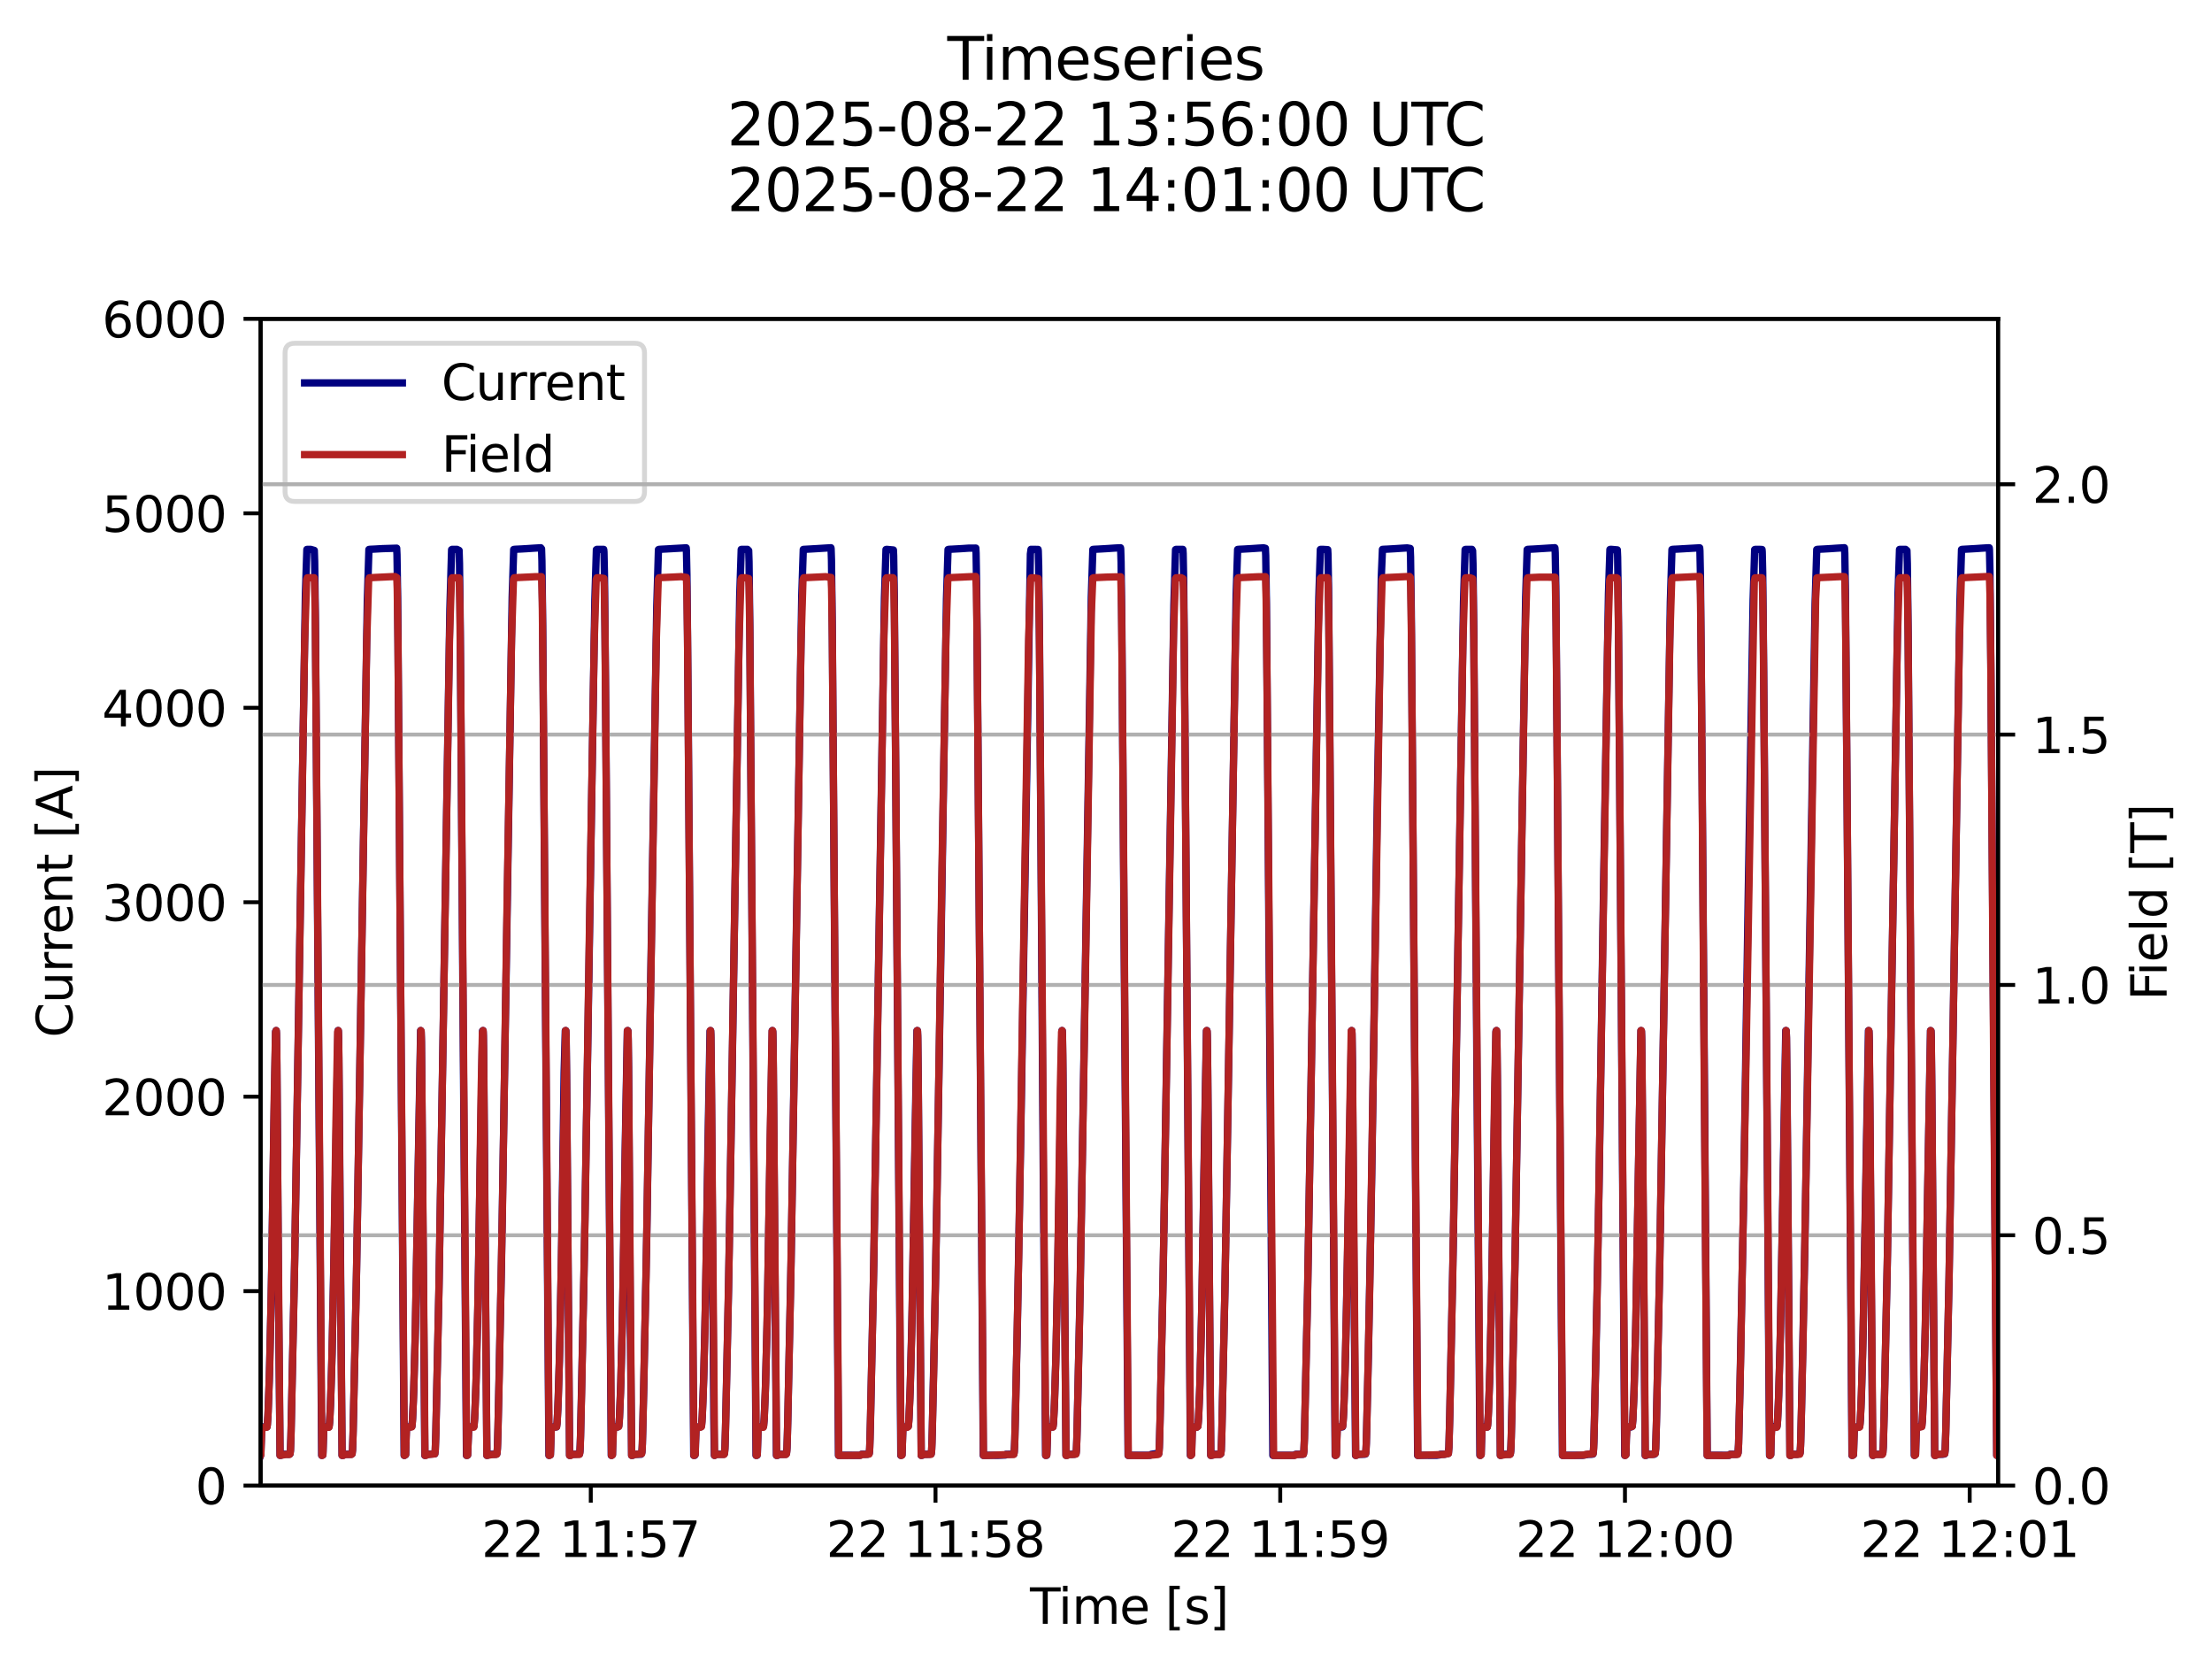
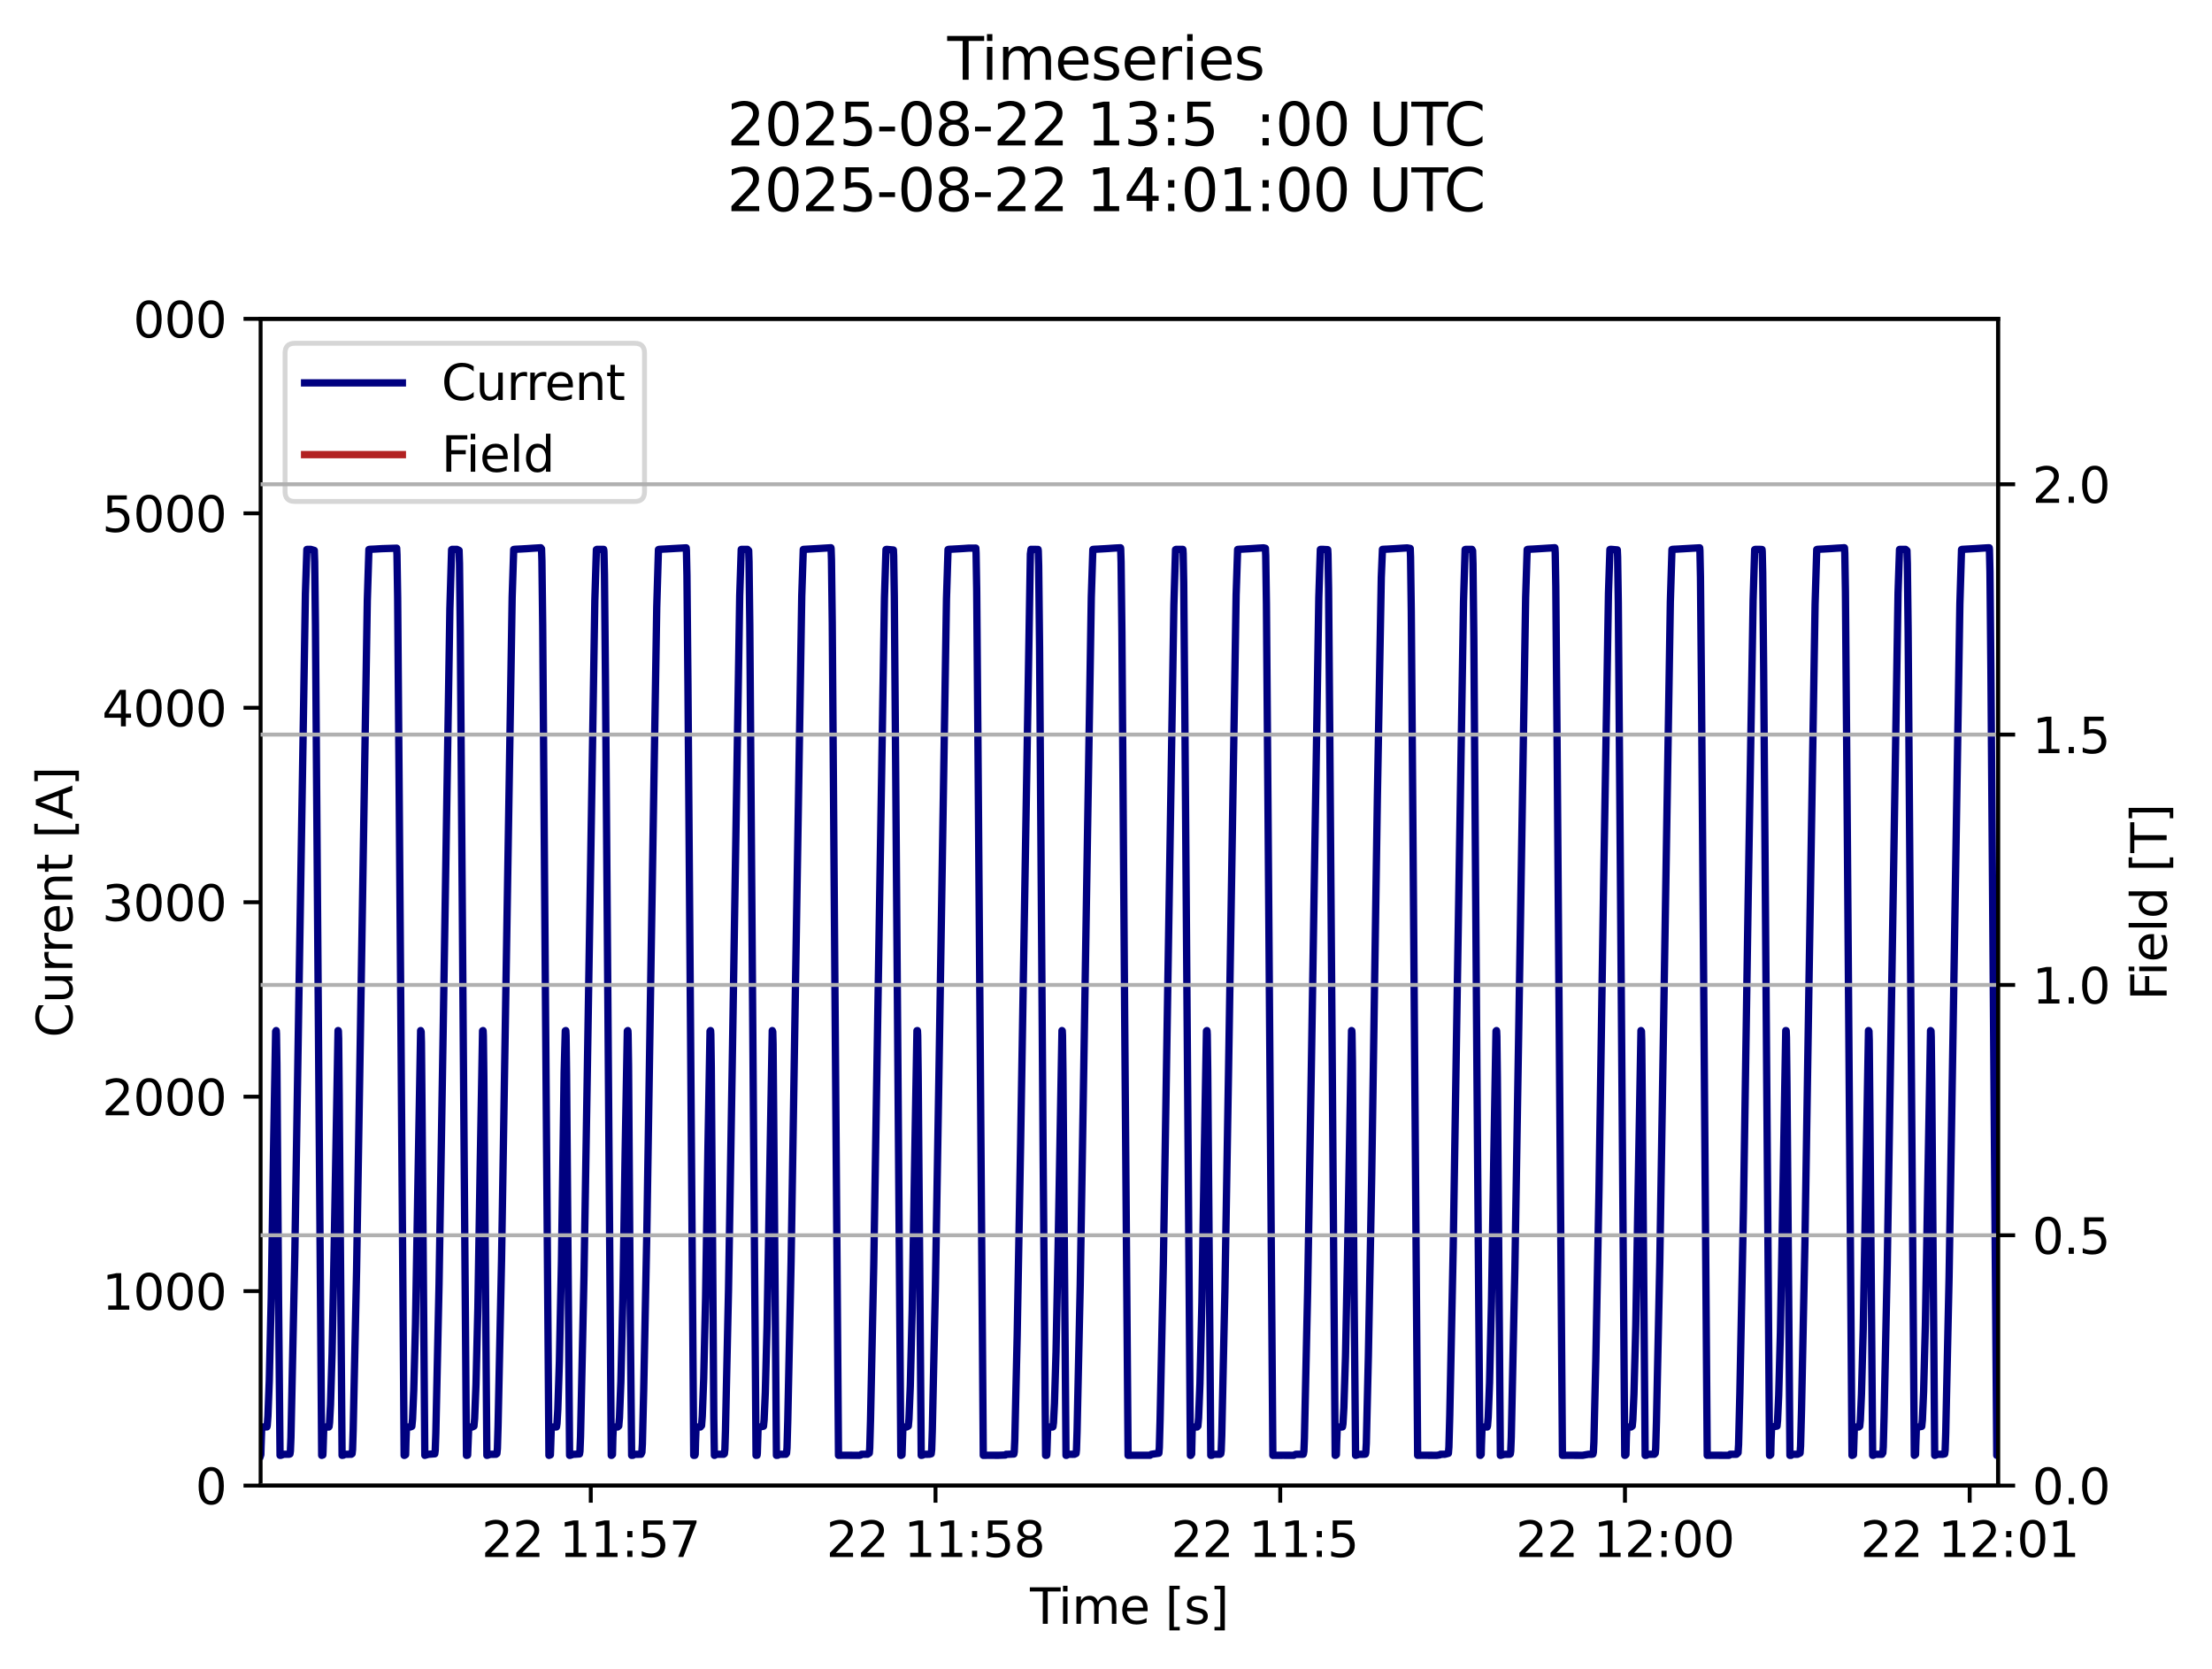
<svg xmlns="http://www.w3.org/2000/svg" xmlns:xlink="http://www.w3.org/1999/xlink" width="452.614pt" height="341.484pt" viewBox="0 0 452.614 341.484" version="1.1">
  <defs>
    <style type="text/css">*{stroke-linejoin: round; stroke-linecap: butt}</style>
  </defs>
  <g id="figure_1">
    <g id="patch_1">
      <path d="M 0 341.484  L 452.614 341.484  L 452.614 -0  L 0 -0  z " style="fill: #ffffff" />
    </g>
    <g id="axes_1">
      <g id="patch_2">
        <path d="M 53.328 303.928  L 408.833 303.928  L 408.833 65.232  L 53.328 65.232  z " style="fill: #ffffff" />
      </g>
      <g id="matplotlib.axis_1">
        <g id="xtick_1">
          <g id="line2d_1">
            <defs>
              <path id="m65f87eff87" d="M 0 0  L 0 3.5  " style="stroke: #000000; stroke-width: 0.8" />
            </defs>
            <g>
              <use xlink:href="#m65f87eff87" x="120.885" y="303.928" style="stroke: #000000; stroke-width: 0.8" />
            </g>
          </g>
          <g id="text_1">
            <g transform="translate(98.524 318.526) scale(0.1 -0.1)">
              <defs>
                <path id="DejaVuSans-32" d="M 1228 531  L 3431 531  L 3431 0  L 469 0  L 469 531  Q 828 903 1448 1529  Q 2069 2156 2228 2338  Q 2531 2678 2651 2914  Q 2772 3150 2772 3378  Q 2772 3750 2511 3984  Q 2250 4219 1831 4219  Q 1534 4219 1204 4116  Q 875 4013 500 3803  L 500 4441  Q 881 4594 1212 4672  Q 1544 4750 1819 4750  Q 2544 4750 2975 4387  Q 3406 4025 3406 3419  Q 3406 3131 3298 2873  Q 3191 2616 2906 2266  Q 2828 2175 2409 1742  Q 1991 1309 1228 531  z " transform="scale(0.016)" />
                <path id="DejaVuSans-20" transform="scale(0.016)" />
                <path id="DejaVuSans-31" d="M 794 531  L 1825 531  L 1825 4091  L 703 3866  L 703 4441  L 1819 4666  L 2450 4666  L 2450 531  L 3481 531  L 3481 0  L 794 0  L 794 531  z " transform="scale(0.016)" />
                <path id="DejaVuSans-3a" d="M 750 794  L 1409 794  L 1409 0  L 750 0  L 750 794  z M 750 3309  L 1409 3309  L 1409 2516  L 750 2516  L 750 3309  z " transform="scale(0.016)" />
                <path id="DejaVuSans-35" d="M 691 4666  L 3169 4666  L 3169 4134  L 1269 4134  L 1269 2991  Q 1406 3038 1543 3061  Q 1681 3084 1819 3084  Q 2600 3084 3056 2656  Q 3513 2228 3513 1497  Q 3513 744 3044 326  Q 2575 -91 1722 -91  Q 1428 -91 1123 -41  Q 819 9 494 109  L 494 744  Q 775 591 1075 516  Q 1375 441 1709 441  Q 2250 441 2565 725  Q 2881 1009 2881 1497  Q 2881 1984 2565 2268  Q 2250 2553 1709 2553  Q 1456 2553 1204 2497  Q 953 2441 691 2322  L 691 4666  z " transform="scale(0.016)" />
                <path id="DejaVuSans-37" d="M 525 4666  L 3525 4666  L 3525 4397  L 1831 0  L 1172 0  L 2766 4134  L 525 4134  L 525 4666  z " transform="scale(0.016)" />
              </defs>
              <use xlink:href="#DejaVuSans-32" />
              <use xlink:href="#DejaVuSans-32" transform="translate(63.623 0)" />
              <use xlink:href="#DejaVuSans-20" transform="translate(127.246 0)" />
              <use xlink:href="#DejaVuSans-31" transform="translate(159.033 0)" />
              <use xlink:href="#DejaVuSans-31" transform="translate(222.656 0)" />
              <use xlink:href="#DejaVuSans-3a" transform="translate(286.279 0)" />
              <use xlink:href="#DejaVuSans-35" transform="translate(319.971 0)" />
              <use xlink:href="#DejaVuSans-37" transform="translate(383.594 0)" />
            </g>
          </g>
        </g>
        <g id="xtick_2">
          <g id="line2d_2">
            <g>
              <use xlink:href="#m65f87eff87" x="191.422" y="303.928" style="stroke: #000000; stroke-width: 0.8" />
            </g>
          </g>
          <g id="text_2">
            <g transform="translate(169.061 318.526) scale(0.1 -0.1)">
              <defs>
                <path id="DejaVuSans-38" d="M 2034 2216  Q 1584 2216 1326 1975  Q 1069 1734 1069 1313  Q 1069 891 1326 650  Q 1584 409 2034 409  Q 2484 409 2743 651  Q 3003 894 3003 1313  Q 3003 1734 2745 1975  Q 2488 2216 2034 2216  z M 1403 2484  Q 997 2584 770 2862  Q 544 3141 544 3541  Q 544 4100 942 4425  Q 1341 4750 2034 4750  Q 2731 4750 3128 4425  Q 3525 4100 3525 3541  Q 3525 3141 3298 2862  Q 3072 2584 2669 2484  Q 3125 2378 3379 2068  Q 3634 1759 3634 1313  Q 3634 634 3220 271  Q 2806 -91 2034 -91  Q 1263 -91 848 271  Q 434 634 434 1313  Q 434 1759 690 2068  Q 947 2378 1403 2484  z M 1172 3481  Q 1172 3119 1398 2916  Q 1625 2713 2034 2713  Q 2441 2713 2670 2916  Q 2900 3119 2900 3481  Q 2900 3844 2670 4047  Q 2441 4250 2034 4250  Q 1625 4250 1398 4047  Q 1172 3844 1172 3481  z " transform="scale(0.016)" />
              </defs>
              <use xlink:href="#DejaVuSans-32" />
              <use xlink:href="#DejaVuSans-32" transform="translate(63.623 0)" />
              <use xlink:href="#DejaVuSans-20" transform="translate(127.246 0)" />
              <use xlink:href="#DejaVuSans-31" transform="translate(159.033 0)" />
              <use xlink:href="#DejaVuSans-31" transform="translate(222.656 0)" />
              <use xlink:href="#DejaVuSans-3a" transform="translate(286.279 0)" />
              <use xlink:href="#DejaVuSans-35" transform="translate(319.971 0)" />
              <use xlink:href="#DejaVuSans-38" transform="translate(383.594 0)" />
            </g>
          </g>
        </g>
        <g id="xtick_3">
          <g id="line2d_3">
            <g>
              <use xlink:href="#m65f87eff87" x="261.959" y="303.928" style="stroke: #000000; stroke-width: 0.8" />
            </g>
          </g>
          <g id="text_3">
            <g transform="translate(239.598 318.526) scale(0.1 -0.1)">
              <defs>
-                 <path id="DejaVuSans-39" d="M 703 97  L 703 672  Q 941 559 1184 500  Q 1428 441 1663 441  Q 2288 441 2617 861  Q 2947 1281 2994 2138  Q 2813 1869 2534 1725  Q 2256 1581 1919 1581  Q 1219 1581 811 2004  Q 403 2428 403 3163  Q 403 3881 828 4315  Q 1253 4750 1959 4750  Q 2769 4750 3195 4129  Q 3622 3509 3622 2328  Q 3622 1225 3098 567  Q 2575 -91 1691 -91  Q 1453 -91 1209 -44  Q 966 3 703 97  z M 1959 2075  Q 2384 2075 2632 2365  Q 2881 2656 2881 3163  Q 2881 3666 2632 3958  Q 2384 4250 1959 4250  Q 1534 4250 1286 3958  Q 1038 3666 1038 3163  Q 1038 2656 1286 2365  Q 1534 2075 1959 2075  z " transform="scale(0.016)" />
-               </defs>
+                 </defs>
              <use xlink:href="#DejaVuSans-32" />
              <use xlink:href="#DejaVuSans-32" transform="translate(63.623 0)" />
              <use xlink:href="#DejaVuSans-20" transform="translate(127.246 0)" />
              <use xlink:href="#DejaVuSans-31" transform="translate(159.033 0)" />
              <use xlink:href="#DejaVuSans-31" transform="translate(222.656 0)" />
              <use xlink:href="#DejaVuSans-3a" transform="translate(286.279 0)" />
              <use xlink:href="#DejaVuSans-35" transform="translate(319.971 0)" />
              <use xlink:href="#DejaVuSans-39" transform="translate(383.594 0)" />
            </g>
          </g>
        </g>
        <g id="xtick_4">
          <g id="line2d_4">
            <g>
              <use xlink:href="#m65f87eff87" x="332.496" y="303.928" style="stroke: #000000; stroke-width: 0.8" />
            </g>
          </g>
          <g id="text_4">
            <g transform="translate(310.135 318.526) scale(0.1 -0.1)">
              <defs>
                <path id="DejaVuSans-30" d="M 2034 4250  Q 1547 4250 1301 3770  Q 1056 3291 1056 2328  Q 1056 1369 1301 889  Q 1547 409 2034 409  Q 2525 409 2770 889  Q 3016 1369 3016 2328  Q 3016 3291 2770 3770  Q 2525 4250 2034 4250  z M 2034 4750  Q 2819 4750 3233 4129  Q 3647 3509 3647 2328  Q 3647 1150 3233 529  Q 2819 -91 2034 -91  Q 1250 -91 836 529  Q 422 1150 422 2328  Q 422 3509 836 4129  Q 1250 4750 2034 4750  z " transform="scale(0.016)" />
              </defs>
              <use xlink:href="#DejaVuSans-32" />
              <use xlink:href="#DejaVuSans-32" transform="translate(63.623 0)" />
              <use xlink:href="#DejaVuSans-20" transform="translate(127.246 0)" />
              <use xlink:href="#DejaVuSans-31" transform="translate(159.033 0)" />
              <use xlink:href="#DejaVuSans-32" transform="translate(222.656 0)" />
              <use xlink:href="#DejaVuSans-3a" transform="translate(286.279 0)" />
              <use xlink:href="#DejaVuSans-30" transform="translate(319.971 0)" />
              <use xlink:href="#DejaVuSans-30" transform="translate(383.594 0)" />
            </g>
          </g>
        </g>
        <g id="xtick_5">
          <g id="line2d_5">
            <g>
              <use xlink:href="#m65f87eff87" x="403.033" y="303.928" style="stroke: #000000; stroke-width: 0.8" />
            </g>
          </g>
          <g id="text_5">
            <g transform="translate(380.672 318.526) scale(0.1 -0.1)">
              <use xlink:href="#DejaVuSans-32" />
              <use xlink:href="#DejaVuSans-32" transform="translate(63.623 0)" />
              <use xlink:href="#DejaVuSans-20" transform="translate(127.246 0)" />
              <use xlink:href="#DejaVuSans-31" transform="translate(159.033 0)" />
              <use xlink:href="#DejaVuSans-32" transform="translate(222.656 0)" />
              <use xlink:href="#DejaVuSans-3a" transform="translate(286.279 0)" />
              <use xlink:href="#DejaVuSans-30" transform="translate(319.971 0)" />
              <use xlink:href="#DejaVuSans-31" transform="translate(383.594 0)" />
            </g>
          </g>
        </g>
        <g id="text_6">
          <g transform="translate(210.752 332.205) scale(0.1 -0.1)">
            <defs>
              <path id="DejaVuSans-54" d="M -19 4666  L 3928 4666  L 3928 4134  L 2272 4134  L 2272 0  L 1638 0  L 1638 4134  L -19 4134  L -19 4666  z " transform="scale(0.016)" />
              <path id="DejaVuSans-69" d="M 603 3500  L 1178 3500  L 1178 0  L 603 0  L 603 3500  z M 603 4863  L 1178 4863  L 1178 4134  L 603 4134  L 603 4863  z " transform="scale(0.016)" />
              <path id="DejaVuSans-6d" d="M 3328 2828  Q 3544 3216 3844 3400  Q 4144 3584 4550 3584  Q 5097 3584 5394 3201  Q 5691 2819 5691 2113  L 5691 0  L 5113 0  L 5113 2094  Q 5113 2597 4934 2840  Q 4756 3084 4391 3084  Q 3944 3084 3684 2787  Q 3425 2491 3425 1978  L 3425 0  L 2847 0  L 2847 2094  Q 2847 2600 2669 2842  Q 2491 3084 2119 3084  Q 1678 3084 1418 2786  Q 1159 2488 1159 1978  L 1159 0  L 581 0  L 581 3500  L 1159 3500  L 1159 2956  Q 1356 3278 1631 3431  Q 1906 3584 2284 3584  Q 2666 3584 2933 3390  Q 3200 3197 3328 2828  z " transform="scale(0.016)" />
              <path id="DejaVuSans-65" d="M 3597 1894  L 3597 1613  L 953 1613  Q 991 1019 1311 708  Q 1631 397 2203 397  Q 2534 397 2845 478  Q 3156 559 3463 722  L 3463 178  Q 3153 47 2828 -22  Q 2503 -91 2169 -91  Q 1331 -91 842 396  Q 353 884 353 1716  Q 353 2575 817 3079  Q 1281 3584 2069 3584  Q 2775 3584 3186 3129  Q 3597 2675 3597 1894  z M 3022 2063  Q 3016 2534 2758 2815  Q 2500 3097 2075 3097  Q 1594 3097 1305 2825  Q 1016 2553 972 2059  L 3022 2063  z " transform="scale(0.016)" />
              <path id="DejaVuSans-5b" d="M 550 4863  L 1875 4863  L 1875 4416  L 1125 4416  L 1125 -397  L 1875 -397  L 1875 -844  L 550 -844  L 550 4863  z " transform="scale(0.016)" />
              <path id="DejaVuSans-73" d="M 2834 3397  L 2834 2853  Q 2591 2978 2328 3040  Q 2066 3103 1784 3103  Q 1356 3103 1142 2972  Q 928 2841 928 2578  Q 928 2378 1081 2264  Q 1234 2150 1697 2047  L 1894 2003  Q 2506 1872 2764 1633  Q 3022 1394 3022 966  Q 3022 478 2636 193  Q 2250 -91 1575 -91  Q 1294 -91 989 -36  Q 684 19 347 128  L 347 722  Q 666 556 975 473  Q 1284 391 1588 391  Q 1994 391 2212 530  Q 2431 669 2431 922  Q 2431 1156 2273 1281  Q 2116 1406 1581 1522  L 1381 1569  Q 847 1681 609 1914  Q 372 2147 372 2553  Q 372 3047 722 3315  Q 1072 3584 1716 3584  Q 2034 3584 2315 3537  Q 2597 3491 2834 3397  z " transform="scale(0.016)" />
              <path id="DejaVuSans-5d" d="M 1947 4863  L 1947 -844  L 622 -844  L 622 -397  L 1369 -397  L 1369 4416  L 622 4416  L 622 4863  L 1947 4863  z " transform="scale(0.016)" />
            </defs>
            <use xlink:href="#DejaVuSans-54" />
            <use xlink:href="#DejaVuSans-69" transform="translate(57.959 0)" />
            <use xlink:href="#DejaVuSans-6d" transform="translate(85.742 0)" />
            <use xlink:href="#DejaVuSans-65" transform="translate(183.154 0)" />
            <use xlink:href="#DejaVuSans-20" transform="translate(244.678 0)" />
            <use xlink:href="#DejaVuSans-5b" transform="translate(276.465 0)" />
            <use xlink:href="#DejaVuSans-73" transform="translate(315.479 0)" />
            <use xlink:href="#DejaVuSans-5d" transform="translate(367.578 0)" />
          </g>
        </g>
      </g>
      <g id="matplotlib.axis_2">
        <g id="ytick_1">
          <g id="line2d_6">
            <defs>
              <path id="mcc9067c83f" d="M 0 0  L -3.5 0  " style="stroke: #000000; stroke-width: 0.8" />
            </defs>
            <g>
              <use xlink:href="#mcc9067c83f" x="53.328" y="303.928" style="stroke: #000000; stroke-width: 0.8" />
            </g>
          </g>
          <g id="text_7">
            <g transform="translate(39.966 307.727) scale(0.1 -0.1)">
              <use xlink:href="#DejaVuSans-30" />
            </g>
          </g>
        </g>
        <g id="ytick_2">
          <g id="line2d_7">
            <g>
              <use xlink:href="#mcc9067c83f" x="53.328" y="264.145" style="stroke: #000000; stroke-width: 0.8" />
            </g>
          </g>
          <g id="text_8">
            <g transform="translate(20.878 267.945) scale(0.1 -0.1)">
              <use xlink:href="#DejaVuSans-31" />
              <use xlink:href="#DejaVuSans-30" transform="translate(63.623 0)" />
              <use xlink:href="#DejaVuSans-30" transform="translate(127.246 0)" />
              <use xlink:href="#DejaVuSans-30" transform="translate(190.869 0)" />
            </g>
          </g>
        </g>
        <g id="ytick_3">
          <g id="line2d_8">
            <g>
              <use xlink:href="#mcc9067c83f" x="53.328" y="224.363" style="stroke: #000000; stroke-width: 0.8" />
            </g>
          </g>
          <g id="text_9">
            <g transform="translate(20.878 228.162) scale(0.1 -0.1)">
              <use xlink:href="#DejaVuSans-32" />
              <use xlink:href="#DejaVuSans-30" transform="translate(63.623 0)" />
              <use xlink:href="#DejaVuSans-30" transform="translate(127.246 0)" />
              <use xlink:href="#DejaVuSans-30" transform="translate(190.869 0)" />
            </g>
          </g>
        </g>
        <g id="ytick_4">
          <g id="line2d_9">
            <g>
              <use xlink:href="#mcc9067c83f" x="53.328" y="184.58" style="stroke: #000000; stroke-width: 0.8" />
            </g>
          </g>
          <g id="text_10">
            <g transform="translate(20.878 188.379) scale(0.1 -0.1)">
              <defs>
                <path id="DejaVuSans-33" d="M 2597 2516  Q 3050 2419 3304 2112  Q 3559 1806 3559 1356  Q 3559 666 3084 287  Q 2609 -91 1734 -91  Q 1441 -91 1130 -33  Q 819 25 488 141  L 488 750  Q 750 597 1062 519  Q 1375 441 1716 441  Q 2309 441 2620 675  Q 2931 909 2931 1356  Q 2931 1769 2642 2001  Q 2353 2234 1838 2234  L 1294 2234  L 1294 2753  L 1863 2753  Q 2328 2753 2575 2939  Q 2822 3125 2822 3475  Q 2822 3834 2567 4026  Q 2313 4219 1838 4219  Q 1578 4219 1281 4162  Q 984 4106 628 3988  L 628 4550  Q 988 4650 1302 4700  Q 1616 4750 1894 4750  Q 2613 4750 3031 4423  Q 3450 4097 3450 3541  Q 3450 3153 3228 2886  Q 3006 2619 2597 2516  z " transform="scale(0.016)" />
              </defs>
              <use xlink:href="#DejaVuSans-33" />
              <use xlink:href="#DejaVuSans-30" transform="translate(63.623 0)" />
              <use xlink:href="#DejaVuSans-30" transform="translate(127.246 0)" />
              <use xlink:href="#DejaVuSans-30" transform="translate(190.869 0)" />
            </g>
          </g>
        </g>
        <g id="ytick_5">
          <g id="line2d_10">
            <g>
              <use xlink:href="#mcc9067c83f" x="53.328" y="144.797" style="stroke: #000000; stroke-width: 0.8" />
            </g>
          </g>
          <g id="text_11">
            <g transform="translate(20.878 148.597) scale(0.1 -0.1)">
              <defs>
                <path id="DejaVuSans-34" d="M 2419 4116  L 825 1625  L 2419 1625  L 2419 4116  z M 2253 4666  L 3047 4666  L 3047 1625  L 3713 1625  L 3713 1100  L 3047 1100  L 3047 0  L 2419 0  L 2419 1100  L 313 1100  L 313 1709  L 2253 4666  z " transform="scale(0.016)" />
              </defs>
              <use xlink:href="#DejaVuSans-34" />
              <use xlink:href="#DejaVuSans-30" transform="translate(63.623 0)" />
              <use xlink:href="#DejaVuSans-30" transform="translate(127.246 0)" />
              <use xlink:href="#DejaVuSans-30" transform="translate(190.869 0)" />
            </g>
          </g>
        </g>
        <g id="ytick_6">
          <g id="line2d_11">
            <g>
              <use xlink:href="#mcc9067c83f" x="53.328" y="105.015" style="stroke: #000000; stroke-width: 0.8" />
            </g>
          </g>
          <g id="text_12">
            <g transform="translate(20.878 108.814) scale(0.1 -0.1)">
              <use xlink:href="#DejaVuSans-35" />
              <use xlink:href="#DejaVuSans-30" transform="translate(63.623 0)" />
              <use xlink:href="#DejaVuSans-30" transform="translate(127.246 0)" />
              <use xlink:href="#DejaVuSans-30" transform="translate(190.869 0)" />
            </g>
          </g>
        </g>
        <g id="ytick_7">
          <g id="line2d_12">
            <g>
              <use xlink:href="#mcc9067c83f" x="53.328" y="65.232" style="stroke: #000000; stroke-width: 0.8" />
            </g>
          </g>
          <g id="text_13">
            <g transform="translate(20.878 69.031) scale(0.1 -0.1)">
              <defs>
-                 <path id="DejaVuSans-36" d="M 2113 2584  Q 1688 2584 1439 2293  Q 1191 2003 1191 1497  Q 1191 994 1439 701  Q 1688 409 2113 409  Q 2538 409 2786 701  Q 3034 994 3034 1497  Q 3034 2003 2786 2293  Q 2538 2584 2113 2584  z M 3366 4563  L 3366 3988  Q 3128 4100 2886 4159  Q 2644 4219 2406 4219  Q 1781 4219 1451 3797  Q 1122 3375 1075 2522  Q 1259 2794 1537 2939  Q 1816 3084 2150 3084  Q 2853 3084 3261 2657  Q 3669 2231 3669 1497  Q 3669 778 3244 343  Q 2819 -91 2113 -91  Q 1303 -91 875 529  Q 447 1150 447 2328  Q 447 3434 972 4092  Q 1497 4750 2381 4750  Q 2619 4750 2861 4703  Q 3103 4656 3366 4563  z " transform="scale(0.016)" />
-               </defs>
+                 </defs>
              <use xlink:href="#DejaVuSans-36" />
              <use xlink:href="#DejaVuSans-30" transform="translate(63.623 0)" />
              <use xlink:href="#DejaVuSans-30" transform="translate(127.246 0)" />
              <use xlink:href="#DejaVuSans-30" transform="translate(190.869 0)" />
            </g>
          </g>
        </g>
        <g id="text_14">
          <g transform="translate(14.798 212.268) rotate(-90) scale(0.1 -0.1)">
            <defs>
              <path id="DejaVuSans-43" d="M 4122 4306  L 4122 3641  Q 3803 3938 3442 4084  Q 3081 4231 2675 4231  Q 1875 4231 1450 3742  Q 1025 3253 1025 2328  Q 1025 1406 1450 917  Q 1875 428 2675 428  Q 3081 428 3442 575  Q 3803 722 4122 1019  L 4122 359  Q 3791 134 3420 21  Q 3050 -91 2638 -91  Q 1578 -91 968 557  Q 359 1206 359 2328  Q 359 3453 968 4101  Q 1578 4750 2638 4750  Q 3056 4750 3426 4639  Q 3797 4528 4122 4306  z " transform="scale(0.016)" />
              <path id="DejaVuSans-75" d="M 544 1381  L 544 3500  L 1119 3500  L 1119 1403  Q 1119 906 1312 657  Q 1506 409 1894 409  Q 2359 409 2629 706  Q 2900 1003 2900 1516  L 2900 3500  L 3475 3500  L 3475 0  L 2900 0  L 2900 538  Q 2691 219 2414 64  Q 2138 -91 1772 -91  Q 1169 -91 856 284  Q 544 659 544 1381  z M 1991 3584  L 1991 3584  z " transform="scale(0.016)" />
              <path id="DejaVuSans-72" d="M 2631 2963  Q 2534 3019 2420 3045  Q 2306 3072 2169 3072  Q 1681 3072 1420 2755  Q 1159 2438 1159 1844  L 1159 0  L 581 0  L 581 3500  L 1159 3500  L 1159 2956  Q 1341 3275 1631 3429  Q 1922 3584 2338 3584  Q 2397 3584 2469 3576  Q 2541 3569 2628 3553  L 2631 2963  z " transform="scale(0.016)" />
              <path id="DejaVuSans-6e" d="M 3513 2113  L 3513 0  L 2938 0  L 2938 2094  Q 2938 2591 2744 2837  Q 2550 3084 2163 3084  Q 1697 3084 1428 2787  Q 1159 2491 1159 1978  L 1159 0  L 581 0  L 581 3500  L 1159 3500  L 1159 2956  Q 1366 3272 1645 3428  Q 1925 3584 2291 3584  Q 2894 3584 3203 3211  Q 3513 2838 3513 2113  z " transform="scale(0.016)" />
              <path id="DejaVuSans-74" d="M 1172 4494  L 1172 3500  L 2356 3500  L 2356 3053  L 1172 3053  L 1172 1153  Q 1172 725 1289 603  Q 1406 481 1766 481  L 2356 481  L 2356 0  L 1766 0  Q 1100 0 847 248  Q 594 497 594 1153  L 594 3053  L 172 3053  L 172 3500  L 594 3500  L 594 4494  L 1172 4494  z " transform="scale(0.016)" />
              <path id="DejaVuSans-41" d="M 2188 4044  L 1331 1722  L 3047 1722  L 2188 4044  z M 1831 4666  L 2547 4666  L 4325 0  L 3669 0  L 3244 1197  L 1141 1197  L 716 0  L 50 0  L 1831 4666  z " transform="scale(0.016)" />
            </defs>
            <use xlink:href="#DejaVuSans-43" />
            <use xlink:href="#DejaVuSans-75" transform="translate(69.824 0)" />
            <use xlink:href="#DejaVuSans-72" transform="translate(133.203 0)" />
            <use xlink:href="#DejaVuSans-72" transform="translate(172.566 0)" />
            <use xlink:href="#DejaVuSans-65" transform="translate(211.43 0)" />
            <use xlink:href="#DejaVuSans-6e" transform="translate(272.953 0)" />
            <use xlink:href="#DejaVuSans-74" transform="translate(336.332 0)" />
            <use xlink:href="#DejaVuSans-20" transform="translate(375.541 0)" />
            <use xlink:href="#DejaVuSans-5b" transform="translate(407.328 0)" />
            <use xlink:href="#DejaVuSans-41" transform="translate(446.342 0)" />
            <use xlink:href="#DejaVuSans-5d" transform="translate(514.75 0)" />
          </g>
        </g>
      </g>
      <g id="line2d_13">
        <path d="M 53.328 297.733  L 53.37 297.61  L 53.422 295.807  L 53.555 291.939  L 53.595 291.941  L 54.615 291.921  L 54.679 291.626  L 54.822 289.71  L 55.1 282.431  L 55.498 265.504  L 56.004 233.062  L 56.402 211.008  L 56.509 210.841  L 56.528 210.874  L 56.569 211.515  L 56.661 217.753  L 56.996 265.773  L 57.301 297.742  L 57.341 297.74  L 57.487 297.732  L 58.051 297.522  L 58.819 297.52  L 59.142 297.52  L 59.331 297.454  L 59.42 296.865  L 59.531 294.093  L 60.32 256.872  L 61.134 205.411  L 62.491 121.428  L 62.791 112.408  L 62.949 112.392  L 63.115 112.393  L 63.408 112.392  L 63.579 112.393  L 64.311 112.605  L 64.387 114.915  L 64.547 127.845  L 65.081 200.476  L 65.823 297.743  L 65.85 297.736  L 66.059 297.666  L 66.093 297.023  L 66.253 291.937  L 66.352 291.946  L 66.578 291.946  L 67.044 291.947  L 67.266 291.946  L 67.336 291.851  L 67.437 291.023  L 67.626 287.342  L 67.948 276.889  L 68.384 254.796  L 69.171 210.839  L 69.206 210.841  L 69.237 210.952  L 69.291 212.49  L 69.407 224.118  L 69.995 297.743  L 70.023 297.737  L 70.286 297.694  L 70.456 297.523  L 70.606 297.524  L 71.455 297.523  L 71.632 297.522  L 71.865 297.521  L 72.044 297.402  L 72.14 296.526  L 72.265 292.613  L 72.959 260.025  L 73.726 212.502  L 75.158 122.848  L 75.485 112.417  L 75.617 112.391  L 75.862 112.37  L 76.085 112.361  L 76.287 112.352  L 76.452 112.344  L 76.659 112.334  L 76.984 112.315  L 77.213 112.301  L 77.512 112.284  L 77.752 112.269  L 77.927 112.26  L 78.194 112.245  L 81.169 112.151  L 81.231 113.494  L 81.367 122.342  L 81.677 161.98  L 82.694 297.744  L 82.787 297.736  L 82.997 297.601  L 83.062 294.991  L 83.179 291.936  L 83.23 291.946  L 83.588 291.947  L 83.746 291.945  L 83.953 291.946  L 84.274 291.811  L 84.415 290.303  L 84.661 284.458  L 85.013 270.962  L 85.474 244.326  L 86.07 210.841  L 86.073 210.842  L 86.174 211.049  L 86.232 213.25  L 86.361 227.827  L 86.926 297.742  L 86.931 297.739  L 87.669 297.522  L 88.965 297.429  L 89.057 296.709  L 89.179 293.218  L 89.837 262.735  L 90.657 212.344  L 92.052 124.591  L 92.406 112.451  L 92.526 112.389  L 92.529 112.39  L 92.845 112.393  L 92.988 112.392  L 93.327 112.393  L 93.494 112.393  L 93.936 112.602  L 94.02 115.264  L 94.185 129.305  L 94.771 210.163  L 95.447 297.744  L 95.453 297.74  L 95.579 297.731  L 95.671 297.709  L 95.687 297.655  L 95.735 296.31  L 95.91 291.939  L 95.935 291.947  L 96.238 291.946  L 96.631 291.946  L 96.979 291.77  L 97.117 290.206  L 97.396 283.266  L 97.778 267.663  L 98.245 239.095  L 98.742 210.887  L 98.835 210.842  L 98.854 210.89  L 98.903 211.933  L 99.004 220.246  L 99.622 297.742  L 99.725 297.735  L 100.336 297.523  L 100.55 297.523  L 100.822 297.522  L 101.001 297.522  L 101.17 297.522  L 101.321 297.521  L 101.478 297.521  L 101.676 297.374  L 101.776 296.337  L 101.914 291.671  L 102.624 257.845  L 103.365 211.626  L 104.798 122.163  L 105.112 112.414  L 105.232 112.39  L 105.233 112.391  L 105.428 112.372  L 106.776 112.306  L 106.99 112.292  L 107.185 112.281  L 107.39 112.269  L 107.718 112.251  L 107.867 112.242  L 109.237 112.149  L 109.371 112.142  L 109.584 112.128  L 109.768 112.118  L 109.952 112.107  L 110.45 112.078  L 110.639 112.061  L 110.808 112.28  L 110.886 114.752  L 111.047 128.05  L 111.574 199.794  L 112.322 297.744  L 112.355 297.739  L 112.617 297.646  L 112.66 296.49  L 112.806 291.936  L 112.866 291.946  L 113.208 291.946  L 113.46 291.946  L 113.722 291.946  L 113.865 291.925  L 113.871 291.911  L 113.972 291.241  L 114.139 288.318  L 114.46 278.547  L 114.883 258.1  L 115.431 219.411  L 115.67 210.891  L 115.765 210.842  L 115.783 210.889  L 115.831 211.884  L 115.931 219.946  L 116.549 297.742  L 116.659 297.734  L 117.322 297.522  L 117.601 297.521  L 118.582 297.454  L 118.669 296.894  L 118.788 293.862  L 119.495 260.975  L 120.237 215.45  L 121.713 122.848  L 122.032 112.444  L 122.152 112.39  L 122.153 112.391  L 122.504 112.392  L 122.768 112.393  L 123.006 112.393  L 123.418 112.393  L 123.526 112.397  L 123.535 112.413  L 123.581 112.92  L 123.685 117.648  L 123.883 138.455  L 125.074 297.742  L 125.152 297.737  L 125.32 297.582  L 125.405 294.005  L 125.503 291.939  L 125.564 291.946  L 125.717 291.946  L 125.909 291.947  L 126.102 291.946  L 126.359 291.946  L 126.61 291.736  L 126.755 289.997  L 127.04 282.662  L 127.437 265.992  L 127.914 235.899  L 128.361 210.926  L 128.457 210.84  L 128.478 210.884  L 128.518 211.554  L 128.611 218.012  L 128.987 271.699  L 129.244 297.742  L 129.292 297.741  L 129.527 297.72  L 129.769 297.524  L 130.798 297.522  L 130.969 297.521  L 131.156 297.521  L 131.342 297.133  L 131.441 295.411  L 131.709 284.55  L 132.358 251.779  L 133.204 197.126  L 134.382 124.18  L 134.73 112.439  L 134.856 112.391  L 135.438 112.356  L 136.304 112.31  L 136.432 112.304  L 136.663 112.289  L 136.864 112.278  L 137.463 112.243  L 137.608 112.235  L 137.821 112.222  L 140.405 112.077  L 140.452 112.609  L 140.561 117.724  L 140.767 140.087  L 141.947 297.743  L 142.017 297.736  L 142.178 297.732  L 142.252 297.547  L 142.308 295.256  L 142.432 291.936  L 142.474 291.942  L 142.878 291.946  L 143.092 291.945  L 143.298 291.946  L 143.551 291.661  L 143.698 289.733  L 143.989 282.001  L 144.374 265.566  L 144.859 234.667  L 145.285 210.959  L 145.384 210.841  L 145.406 210.879  L 145.449 211.63  L 145.543 218.407  L 146.057 290.186  L 146.175 297.742  L 146.228 297.739  L 146.524 297.546  L 146.657 297.522  L 147.348 297.521  L 147.618 297.52  L 148.07 297.52  L 148.224 297.401  L 148.324 296.465  L 148.44 292.799  L 149.066 263.916  L 149.821 218.239  L 151.358 121.878  L 151.668 112.407  L 151.818 112.391  L 152.101 112.393  L 152.284 112.392  L 152.448 112.393  L 152.942 112.392  L 153.19 112.635  L 153.264 114.914  L 153.425 127.977  L 153.967 201.859  L 154.7 297.743  L 154.723 297.734  L 154.915 297.722  L 154.918 297.717  L 154.961 297.28  L 155.127 291.936  L 155.258 291.945  L 155.486 291.946  L 156.227 291.782  L 156.352 290.475  L 156.591 284.976  L 156.956 271.18  L 157.414 244.892  L 158.017 210.841  L 158.02 210.842  L 158.121 211.049  L 158.186 213.615  L 158.319 229.448  L 158.873 297.743  L 158.876 297.741  L 159.049 297.731  L 159.15 297.724  L 159.165 297.686  L 159.311 297.523  L 159.538 297.524  L 160.197 297.522  L 160.373 297.522  L 160.511 297.521  L 160.776 297.522  L 160.939 297.319  L 161.035 296.201  L 161.189 290.716  L 161.87 258.103  L 162.698 206.049  L 164.053 121.936  L 164.365 112.408  L 164.499 112.391  L 166.011 112.306  L 166.177 112.296  L 166.643 112.269  L 166.86 112.256  L 167.009 112.248  L 170.021 112.06  L 170.056 112.252  L 170.133 114.524  L 170.292 127.387  L 170.817 198.593  L 171.57 297.743  L 171.604 297.74  L 172.035 297.731  L 172.192 297.728  L 172.353 297.726  L 172.655 297.724  L 172.797 297.722  L 173.128 297.724  L 173.438 297.726  L 173.883 297.728  L 174.05 297.729  L 174.233 297.729  L 174.387 297.731  L 174.551 297.732  L 174.881 297.733  L 175.136 297.732  L 175.308 297.733  L 175.471 297.732  L 175.701 297.733  L 175.892 297.733  L 176.093 297.69  L 176.095 297.682  L 176.28 297.522  L 176.281 297.523  L 176.531 297.521  L 176.66 297.522  L 176.797 297.521  L 176.993 297.521  L 177.336 297.519  L 177.513 297.521  L 177.874 297.284  L 177.961 296.248  L 178.122 290.523  L 178.787 258.746  L 179.559 210.67  L 180.974 122.333  L 181.289 112.422  L 181.417 112.391  L 182.805 112.521  L 182.86 113.704  L 182.993 122.133  L 183.272 157.379  L 184.323 297.744  L 184.425 297.735  L 184.564 297.645  L 184.609 296.427  L 184.754 291.939  L 184.815 291.945  L 185.097 291.946  L 185.316 291.946  L 185.496 291.946  L 185.859 291.75  L 185.988 290.303  L 186.263 283.562  L 186.648 268.016  L 187.111 239.859  L 187.625 210.864  L 187.712 210.842  L 187.73 210.89  L 187.779 211.884  L 187.881 220.246  L 188.497 297.742  L 188.599 297.734  L 188.79 297.69  L 188.792 297.682  L 188.971 297.524  L 189.167 297.524  L 189.691 297.522  L 189.861 297.522  L 190.165 297.521  L 190.54 297.422  L 190.64 296.565  L 190.765 292.707  L 191.394 263.606  L 192.117 220.072  L 193.667 122.505  L 193.985 112.426  L 194.113 112.39  L 194.396 112.368  L 194.607 112.36  L 194.812 112.351  L 195.87 112.292  L 196.021 112.283  L 196.241 112.272  L 196.381 112.263  L 196.585 112.251  L 197.148 112.216  L 197.333 112.203  L 197.753 112.173  L 198.285 112.139  L 199.669 112.135  L 199.723 113.137  L 199.849 120.565  L 200.1 151.37  L 201.197 297.743  L 201.296 297.735  L 201.586 297.731  L 201.793 297.729  L 201.941 297.727  L 202.187 297.725  L 202.583 297.721  L 202.735 297.725  L 203.421 297.727  L 203.587 297.729  L 203.906 297.73  L 204.256 297.731  L 205.723 297.676  L 205.869 297.528  L 205.87 297.528  L 206.198 297.529  L 207.455 297.469  L 207.537 296.993  L 207.645 294.595  L 208.136 273.111  L 208.834 233.934  L 210.834 113.349  L 210.966 112.386  L 210.991 112.389  L 211.233 112.392  L 211.414 112.393  L 212.408 112.405  L 212.447 112.72  L 212.531 115.762  L 212.713 132.408  L 213.439 235.799  L 213.949 297.742  L 213.963 297.736  L 214.123 297.731  L 214.161 297.729  L 214.19 297.646  L 214.225 296.845  L 214.378 291.937  L 214.445 291.943  L 214.611 291.947  L 215.364 291.946  L 215.453 291.889  L 215.46 291.864  L 215.562 291.051  L 215.764 287.077  L 216.084 276.556  L 216.492 256.006  L 217.298 210.839  L 217.356 210.891  L 217.403 211.841  L 217.503 219.805  L 218.124 297.743  L 218.253 297.733  L 218.439 297.613  L 218.629 297.523  L 219.002 297.523  L 219.199 297.522  L 219.66 297.522  L 219.848 297.521  L 220.182 297.358  L 220.266 296.565  L 220.388 292.8  L 221.031 262.986  L 221.836 213.698  L 223.3 122.162  L 223.615 112.41  L 223.754 112.391  L 223.89 112.376  L 224.107 112.365  L 224.594 112.343  L 224.781 112.334  L 224.954 112.324  L 225.124 112.314  L 225.829 112.274  L 225.98 112.264  L 226.152 112.255  L 226.309 112.245  L 226.466 112.236  L 226.851 112.212  L 227.145 112.19  L 227.887 112.141  L 228.045 112.13  L 228.196 112.122  L 228.518 112.103  L 228.729 112.092  L 229.278 112.069  L 229.312 112.312  L 229.393 114.99  L 229.561 129.387  L 230.138 209.093  L 230.824 297.743  L 230.834 297.736  L 231.032 297.732  L 231.642 297.727  L 231.841 297.724  L 231.997 297.723  L 232.313 297.724  L 232.571 297.726  L 232.805 297.727  L 235.331 297.721  L 235.593 297.529  L 237.123 297.304  L 237.217 296.156  L 237.373 290.528  L 238.042 258.558  L 238.857 207.486  L 240.196 123.773  L 240.534 112.445  L 240.657 112.39  L 240.659 112.391  L 241.221 112.392  L 241.443 112.393  L 241.692 112.393  L 241.94 112.393  L 242.03 112.398  L 242.045 112.444  L 242.096 113.236  L 242.21 119.272  L 242.428 144.481  L 243.577 297.744  L 243.657 297.736  L 243.83 297.476  L 243.933 293.029  L 244.005 291.938  L 244.076 291.943  L 244.925 291.946  L 245.109 291.757  L 245.251 290.103  L 245.528 283.117  L 245.932 266.354  L 246.409 236.423  L 246.865 210.913  L 246.957 210.841  L 246.98 210.885  L 247.024 211.668  L 247.122 219.087  L 247.749 297.742  L 247.89 297.732  L 248.035 297.708  L 248.043 297.682  L 248.21 297.524  L 248.518 297.523  L 248.751 297.522  L 249.417 297.522  L 249.63 297.522  L 249.792 297.418  L 249.878 296.758  L 249.993 293.586  L 250.633 264.225  L 251.393 218.319  L 252.935 121.709  L 253.24 112.41  L 253.373 112.392  L 253.374 112.392  L 253.644 112.367  L 253.826 112.36  L 254.266 112.342  L 254.67 112.318  L 254.816 112.311  L 255.047 112.296  L 255.262 112.284  L 255.509 112.27  L 255.836 112.251  L 256.326 112.221  L 256.485 112.21  L 257.301 112.154  L 257.453 112.143  L 257.614 112.134  L 257.782 112.124  L 258.011 112.111  L 258.347 112.092  L 258.551 112.079  L 258.924 112.171  L 258.989 113.668  L 259.133 123.576  L 259.474 167.871  L 260.447 297.744  L 260.546 297.734  L 262.646 297.727  L 262.79 297.729  L 264.375 297.732  L 264.599 297.731  L 264.751 297.732  L 265.011 297.576  L 265.163 297.525  L 265.165 297.526  L 265.882 297.525  L 266.388 297.526  L 266.552 297.525  L 266.688 297.501  L 266.694 297.491  L 266.798 296.881  L 266.906 294.235  L 267.561 264.289  L 268.293 220.311  L 269.852 122.277  L 270.168 112.414  L 270.29 112.391  L 270.501 112.393  L 270.691 112.393  L 271.672 112.451  L 271.727 113.402  L 271.849 120.4  L 272.091 149.613  L 273.202 297.743  L 273.289 297.735  L 273.447 297.6  L 273.512 294.99  L 273.63 291.936  L 273.678 291.944  L 273.838 291.947  L 274.062 291.946  L 274.513 291.945  L 274.692 291.92  L 274.693 291.917  L 274.789 291.317  L 274.976 288.02  L 275.313 277.451  L 275.736 256.43  L 276.549 210.839  L 276.603 210.874  L 276.642 211.445  L 276.732 217.267  L 277.011 257.422  L 277.371 297.741  L 277.409 297.74  L 278.132 297.523  L 278.309 297.523  L 278.721 297.522  L 278.922 297.522  L 279.203 297.521  L 279.4 297.469  L 279.464 297.181  L 279.573 295.27  L 279.993 277.449  L 280.675 240.585  L 281.837 162.988  L 282.638 118.088  L 282.873 112.397  L 283.143 112.376  L 283.334 112.366  L 283.659 112.353  L 283.869 112.342  L 284.126 112.329  L 284.788 112.289  L 284.944 112.28  L 285.459 112.251  L 286.821 112.16  L 286.975 112.151  L 287.367 112.126  L 287.764 112.104  L 287.93 112.094  L 288.554 112.202  L 288.623 114  L 288.773 125.1  L 289.144 173.963  L 290.075 297.743  L 290.15 297.737  L 290.43 297.731  L 290.831 297.727  L 291.02 297.726  L 291.717 297.726  L 291.902 297.726  L 292.209 297.728  L 292.412 297.728  L 292.653 297.729  L 292.836 297.73  L 293.103 297.731  L 293.284 297.732  L 293.552 297.733  L 294.004 297.733  L 294.608 297.648  L 294.75 297.523  L 295.299 297.523  L 295.439 297.522  L 295.647 297.523  L 296.368 297.33  L 296.472 296.049  L 296.648 289.556  L 297.353 255.237  L 298.183 202.384  L 299.461 123.078  L 299.789 112.428  L 299.938 112.392  L 300.329 112.393  L 300.594 112.392  L 300.745 112.393  L 301.007 112.393  L 301.174 112.392  L 301.32 112.666  L 301.401 115.385  L 301.573 130.399  L 302.212 219.915  L 302.817 297.727  L 302.938 297.733  L 303.075 297.565  L 303.128 295.525  L 303.257 291.936  L 303.304 291.945  L 303.699 291.946  L 304.302 291.941  L 304.373 291.677  L 304.511 289.933  L 304.788 282.852  L 305.184 266.294  L 305.662 236.249  L 306.111 210.942  L 306.209 210.84  L 306.231 210.882  L 306.284 212.026  L 306.384 220.394  L 306.998 297.742  L 307.104 297.734  L 307.858 297.522  L 308.165 297.523  L 308.453 297.522  L 308.687 297.522  L 308.896 297.521  L 309.036 297.442  L 309.122 296.851  L 309.234 294.001  L 309.971 259.579  L 310.724 212.901  L 312.175 122.22  L 312.484 112.434  L 312.603 112.39  L 312.605 112.391  L 313.133 112.358  L 313.32 112.351  L 313.504 112.342  L 314.302 112.297  L 314.496 112.285  L 316.104 112.184  L 316.286 112.171  L 316.859 112.135  L 317.227 112.114  L 317.896 112.072  L 318.061 112.06  L 318.148 112.06  L 318.165 112.1  L 318.223 113.065  L 318.344 119.975  L 318.586 149.142  L 319.699 297.743  L 319.783 297.736  L 320.468 297.727  L 320.683 297.725  L 321.252 297.725  L 321.404 297.726  L 321.605 297.726  L 321.76 297.728  L 321.965 297.727  L 322.166 297.729  L 322.397 297.73  L 323.513 297.733  L 323.674 297.733  L 323.855 297.732  L 325.039 297.523  L 325.306 297.523  L 325.702 297.523  L 325.95 297.479  L 326.031 297.07  L 326.136 295.003  L 326.527 278.383  L 327.183 243.363  L 328.115 181.587  L 329.122 121.372  L 329.418 112.418  L 329.54 112.39  L 329.698 112.392  L 330.93 112.5  L 330.994 113.959  L 331.133 123.336  L 331.455 164.835  L 332.451 297.743  L 332.543 297.734  L 332.699 297.581  L 332.781 294.105  L 332.882 291.938  L 332.942 291.945  L 333.208 291.945  L 333.35 291.946  L 333.724 291.945  L 333.984 291.763  L 334.106 290.456  L 334.336 285.213  L 334.712 271.072  L 335.183 243.759  L 335.771 210.841  L 335.87 210.989  L 335.926 212.822  L 336.059 227.468  L 336.626 297.744  L 336.632 297.739  L 336.789 297.732  L 336.903 297.724  L 336.92 297.682  L 337.09 297.524  L 337.318 297.524  L 337.935 297.523  L 338.347 297.521  L 338.498 297.522  L 338.691 297.324  L 338.782 296.317  L 338.937 290.908  L 339.622 258.168  L 340.436 207.085  L 341.781 123.193  L 342.113 112.422  L 342.234 112.391  L 342.545 112.367  L 342.697 112.361  L 342.952 112.351  L 343.174 112.339  L 343.457 112.325  L 343.689 112.31  L 343.923 112.297  L 344.198 112.28  L 344.422 112.268  L 344.735 112.25  L 345.09 112.228  L 345.264 112.218  L 347.783 112.076  L 347.833 112.66  L 347.944 118.06  L 348.157 141.724  L 349.326 297.743  L 349.392 297.736  L 349.541 297.732  L 349.765 297.731  L 350.641 297.722  L 350.822 297.724  L 351.353 297.727  L 352.425 297.731  L 352.573 297.733  L 352.574 297.732  L 353.766 297.733  L 353.837 297.716  L 353.857 297.655  L 354.006 297.523  L 355.311 297.523  L 355.638 297.22  L 355.742 295.577  L 356.004 285.063  L 356.742 247.349  L 357.722 182.863  L 358.719 122.734  L 359.038 112.439  L 359.157 112.39  L 359.464 112.393  L 359.622 112.392  L 360.034 112.393  L 360.541 112.42  L 360.582 112.872  L 360.682 117.177  L 360.876 137.003  L 362.08 297.743  L 362.16 297.736  L 362.325 297.582  L 362.397 294.524  L 362.504 291.938  L 362.566 291.945  L 363.611 291.757  L 363.721 290.62  L 363.95 285.512  L 364.303 272.633  L 364.76 247.04  L 365.398 210.841  L 365.413 210.843  L 365.472 210.849  L 365.488 210.921  L 365.541 212.269  L 365.646 221.791  L 366.25 297.742  L 366.313 297.736  L 366.499 297.732  L 366.566 297.615  L 366.703 297.523  L 366.705 297.524  L 367.088 297.522  L 367.236 297.523  L 367.482 297.522  L 367.808 297.522  L 368.326 297.273  L 368.427 295.884  L 368.624 288.381  L 369.323 253.983  L 370.141 201.667  L 371.398 123.598  L 371.738 112.425  L 371.868 112.39  L 371.871 112.391  L 372.45 112.356  L 373.023 112.327  L 373.224 112.316  L 374.251 112.257  L 374.385 112.248  L 374.58 112.237  L 374.91 112.216  L 375.381 112.182  L 375.76 112.156  L 375.922 112.146  L 376.42 112.117  L 376.59 112.106  L 376.727 112.099  L 377.14 112.073  L 377.338 112.057  L 377.402 112.062  L 377.421 112.127  L 377.477 113.173  L 377.606 120.969  L 377.866 153.114  L 378.95 297.744  L 379.043 297.736  L 379.249 297.629  L 379.284 296.739  L 379.435 291.938  L 379.51 291.944  L 379.715 291.946  L 379.974 291.946  L 380.322 291.946  L 380.535 291.782  L 380.655 290.548  L 380.889 285.246  L 381.244 272.102  L 381.693 246.804  L 382.325 210.841  L 382.343 210.841  L 382.424 210.989  L 382.482 212.892  L 382.617 228.006  L 383.179 297.743  L 383.185 297.74  L 383.322 297.733  L 383.485 297.646  L 383.637 297.522  L 383.639 297.524  L 383.809 297.523  L 384.815 297.523  L 385.077 297.524  L 385.26 297.242  L 385.351 295.994  L 385.522 289.653  L 386.167 258.681  L 386.943 210.271  L 388.375 121.259  L 388.674 112.406  L 388.814 112.391  L 389.231 112.393  L 389.474 112.393  L 389.699 112.393  L 389.906 112.393  L 390.194 112.634  L 390.276 115.325  L 390.439 129.172  L 390.99 204.651  L 391.703 297.743  L 391.728 297.735  L 391.952 297.552  L 391.999 295.809  L 392.131 291.936  L 392.169 291.942  L 392.593 291.946  L 393.224 291.817  L 393.355 290.493  L 393.603 284.737  L 393.966 270.907  L 394.431 244.002  L 395.02 210.842  L 395.022 210.842  L 395.116 210.942  L 395.163 212.121  L 395.265 221.002  L 395.874 297.742  L 395.959 297.737  L 396.462 297.523  L 396.714 297.523  L 396.989 297.523  L 397.211 297.522  L 397.561 297.522  L 397.914 297.438  L 398.009 296.709  L 398.131 293.172  L 398.815 261.356  L 399.605 212.662  L 401.024 123.598  L 401.362 112.429  L 401.497 112.391  L 401.498 112.392  L 404.152 112.24  L 404.356 112.228  L 404.737 112.201  L 404.877 112.192  L 405.023 112.181  L 405.228 112.168  L 405.387 112.155  L 405.563 112.146  L 405.735 112.134  L 405.913 112.124  L 406.726 112.075  L 406.863 112.065  L 407.03 112.066  L 407.037 112.084  L 407.077 112.509  L 407.18 117  L 407.375 137.162  L 408.577 297.744  L 408.665 297.736  L 408.833 297.732  L 408.833 297.732  " clip-path="url(#p27d6a89fec)" style="fill: none; stroke: #000080; stroke-width: 1.5; stroke-linecap: square" />
      </g>
      <g id="patch_3">
        <path d="M 53.328 303.928  L 53.328 65.232  " style="fill: none; stroke: #000000; stroke-width: 0.8; stroke-linejoin: miter; stroke-linecap: square" />
      </g>
      <g id="patch_4">
        <path d="M 408.833 303.928  L 408.833 65.232  " style="fill: none; stroke: #000000; stroke-width: 0.8; stroke-linejoin: miter; stroke-linecap: square" />
      </g>
      <g id="patch_5">
        <path d="M 53.328 303.928  L 408.833 303.928  " style="fill: none; stroke: #000000; stroke-width: 0.8; stroke-linejoin: miter; stroke-linecap: square" />
      </g>
      <g id="patch_6">
        <path d="M 53.328 65.232  L 408.833 65.232  " style="fill: none; stroke: #000000; stroke-width: 0.8; stroke-linejoin: miter; stroke-linecap: square" />
      </g>
      <g id="legend_1">
        <g id="patch_7">
          <path d="M 60.328 102.588  L 129.881 102.588  Q 131.881 102.588 131.881 100.588  L 131.881 72.232  Q 131.881 70.232 129.881 70.232  L 60.328 70.232  Q 58.328 70.232 58.328 72.232  L 58.328 100.588  Q 58.328 102.588 60.328 102.588  z " style="fill: #ffffff; opacity: 0.8; stroke: #cccccc; stroke-linejoin: miter" />
        </g>
        <g id="line2d_14">
          <path d="M 62.328 78.33  L 72.328 78.33  L 82.328 78.33  " style="fill: none; stroke: #000080; stroke-width: 1.5; stroke-linecap: square" />
        </g>
        <g id="text_15">
          <g transform="translate(90.328 81.83) scale(0.1 -0.1)">
            <use xlink:href="#DejaVuSans-43" />
            <use xlink:href="#DejaVuSans-75" transform="translate(69.824 0)" />
            <use xlink:href="#DejaVuSans-72" transform="translate(133.203 0)" />
            <use xlink:href="#DejaVuSans-72" transform="translate(172.566 0)" />
            <use xlink:href="#DejaVuSans-65" transform="translate(211.43 0)" />
            <use xlink:href="#DejaVuSans-6e" transform="translate(272.953 0)" />
            <use xlink:href="#DejaVuSans-74" transform="translate(336.332 0)" />
          </g>
        </g>
        <g id="line2d_15">
          <path d="M 62.328 93.009  L 72.328 93.009  L 82.328 93.009  " style="fill: none; stroke: #b22222; stroke-width: 1.5; stroke-linecap: square" />
        </g>
        <g id="text_16">
          <g transform="translate(90.328 96.509) scale(0.1 -0.1)">
            <defs>
              <path id="DejaVuSans-46" d="M 628 4666  L 3309 4666  L 3309 4134  L 1259 4134  L 1259 2759  L 3109 2759  L 3109 2228  L 1259 2228  L 1259 0  L 628 0  L 628 4666  z " transform="scale(0.016)" />
              <path id="DejaVuSans-6c" d="M 603 4863  L 1178 4863  L 1178 0  L 603 0  L 603 4863  z " transform="scale(0.016)" />
              <path id="DejaVuSans-64" d="M 2906 2969  L 2906 4863  L 3481 4863  L 3481 0  L 2906 0  L 2906 525  Q 2725 213 2448 61  Q 2172 -91 1784 -91  Q 1150 -91 751 415  Q 353 922 353 1747  Q 353 2572 751 3078  Q 1150 3584 1784 3584  Q 2172 3584 2448 3432  Q 2725 3281 2906 2969  z M 947 1747  Q 947 1113 1208 752  Q 1469 391 1925 391  Q 2381 391 2643 752  Q 2906 1113 2906 1747  Q 2906 2381 2643 2742  Q 2381 3103 1925 3103  Q 1469 3103 1208 2742  Q 947 2381 947 1747  z " transform="scale(0.016)" />
            </defs>
            <use xlink:href="#DejaVuSans-46" />
            <use xlink:href="#DejaVuSans-69" transform="translate(50.27 0)" />
            <use xlink:href="#DejaVuSans-65" transform="translate(78.053 0)" />
            <use xlink:href="#DejaVuSans-6c" transform="translate(139.576 0)" />
            <use xlink:href="#DejaVuSans-64" transform="translate(167.359 0)" />
          </g>
        </g>
      </g>
    </g>
    <g id="axes_2">
      <g id="matplotlib.axis_3">
        <g id="ytick_8">
          <g id="line2d_16">
            <path d="M 53.328 303.928  L 408.833 303.928  " clip-path="url(#p27d6a89fec)" style="fill: none; stroke: #b0b0b0; stroke-width: 0.8; stroke-linecap: square" />
          </g>
          <g id="line2d_17">
            <defs>
              <path id="m416bbd067c" d="M 0 0  L 3.5 0  " style="stroke: #000000; stroke-width: 0.8" />
            </defs>
            <g>
              <use xlink:href="#m416bbd067c" x="408.833" y="303.928" style="stroke: #000000; stroke-width: 0.8" />
            </g>
          </g>
          <g id="text_17">
            <g transform="translate(415.833 307.727) scale(0.1 -0.1)">
              <defs>
                <path id="DejaVuSans-2e" d="M 684 794  L 1344 794  L 1344 0  L 684 0  L 684 794  z " transform="scale(0.016)" />
              </defs>
              <use xlink:href="#DejaVuSans-30" />
              <use xlink:href="#DejaVuSans-2e" transform="translate(63.623 0)" />
              <use xlink:href="#DejaVuSans-30" transform="translate(95.41 0)" />
            </g>
          </g>
        </g>
        <g id="ytick_9">
          <g id="line2d_18">
            <path d="M 53.328 252.714  L 408.833 252.714  " clip-path="url(#p27d6a89fec)" style="fill: none; stroke: #b0b0b0; stroke-width: 0.8; stroke-linecap: square" />
          </g>
          <g id="line2d_19">
            <g>
              <use xlink:href="#m416bbd067c" x="408.833" y="252.714" style="stroke: #000000; stroke-width: 0.8" />
            </g>
          </g>
          <g id="text_18">
            <g transform="translate(415.833 256.514) scale(0.1 -0.1)">
              <use xlink:href="#DejaVuSans-30" />
              <use xlink:href="#DejaVuSans-2e" transform="translate(63.623 0)" />
              <use xlink:href="#DejaVuSans-35" transform="translate(95.41 0)" />
            </g>
          </g>
        </g>
        <g id="ytick_10">
          <g id="line2d_20">
            <path d="M 53.328 201.501  L 408.833 201.501  " clip-path="url(#p27d6a89fec)" style="fill: none; stroke: #b0b0b0; stroke-width: 0.8; stroke-linecap: square" />
          </g>
          <g id="line2d_21">
            <g>
              <use xlink:href="#m416bbd067c" x="408.833" y="201.501" style="stroke: #000000; stroke-width: 0.8" />
            </g>
          </g>
          <g id="text_19">
            <g transform="translate(415.833 205.3) scale(0.1 -0.1)">
              <use xlink:href="#DejaVuSans-31" />
              <use xlink:href="#DejaVuSans-2e" transform="translate(63.623 0)" />
              <use xlink:href="#DejaVuSans-30" transform="translate(95.41 0)" />
            </g>
          </g>
        </g>
        <g id="ytick_11">
          <g id="line2d_22">
            <path d="M 53.328 150.287  L 408.833 150.287  " clip-path="url(#p27d6a89fec)" style="fill: none; stroke: #b0b0b0; stroke-width: 0.8; stroke-linecap: square" />
          </g>
          <g id="line2d_23">
            <g>
              <use xlink:href="#m416bbd067c" x="408.833" y="150.287" style="stroke: #000000; stroke-width: 0.8" />
            </g>
          </g>
          <g id="text_20">
            <g transform="translate(415.833 154.087) scale(0.1 -0.1)">
              <use xlink:href="#DejaVuSans-31" />
              <use xlink:href="#DejaVuSans-2e" transform="translate(63.623 0)" />
              <use xlink:href="#DejaVuSans-35" transform="translate(95.41 0)" />
            </g>
          </g>
        </g>
        <g id="ytick_12">
          <g id="line2d_24">
            <path d="M 53.328 99.074  L 408.833 99.074  " clip-path="url(#p27d6a89fec)" style="fill: none; stroke: #b0b0b0; stroke-width: 0.8; stroke-linecap: square" />
          </g>
          <g id="line2d_25">
            <g>
              <use xlink:href="#m416bbd067c" x="408.833" y="99.074" style="stroke: #000000; stroke-width: 0.8" />
            </g>
          </g>
          <g id="text_21">
            <g transform="translate(415.833 102.873) scale(0.1 -0.1)">
              <use xlink:href="#DejaVuSans-32" />
              <use xlink:href="#DejaVuSans-2e" transform="translate(63.623 0)" />
              <use xlink:href="#DejaVuSans-30" transform="translate(95.41 0)" />
            </g>
          </g>
        </g>
        <g id="text_22">
          <g transform="translate(443.335 204.667) rotate(-90) scale(0.1 -0.1)">
            <use xlink:href="#DejaVuSans-46" />
            <use xlink:href="#DejaVuSans-69" transform="translate(50.27 0)" />
            <use xlink:href="#DejaVuSans-65" transform="translate(78.053 0)" />
            <use xlink:href="#DejaVuSans-6c" transform="translate(139.576 0)" />
            <use xlink:href="#DejaVuSans-64" transform="translate(167.359 0)" />
            <use xlink:href="#DejaVuSans-20" transform="translate(230.836 0)" />
            <use xlink:href="#DejaVuSans-5b" transform="translate(262.623 0)" />
            <use xlink:href="#DejaVuSans-54" transform="translate(301.637 0)" />
            <use xlink:href="#DejaVuSans-5d" transform="translate(362.721 0)" />
          </g>
        </g>
      </g>
      <g id="line2d_26">
-         <path d="M 53.328 297.759  L 53.362 297.695  L 53.368 297.656  L 53.408 296.567  L 53.596 292.021  L 53.608 292.024  L 53.995 292.024  L 54.393 292.023  L 54.625 291.976  L 54.711 291.432  L 54.872 288.769  L 55.19 279.334  L 55.602 259.903  L 56.113 224.406  L 56.386 211.188  L 56.507 210.832  L 56.523 210.849  L 56.56 211.246  L 56.637 215.427  L 56.829 241.92  L 57.302 297.756  L 57.317 297.751  L 58.542 297.558  L 59.238 297.559  L 59.358 297.399  L 59.441 296.613  L 59.567 292.725  L 60.236 261.463  L 60.987 215.357  L 62.335 131.475  L 62.733 118.598  L 62.881 118.209  L 63.986 118.183  L 64.244 118.182  L 64.284 118.196  L 64.302 118.269  L 64.367 119.31  L 64.5 125.868  L 64.712 149.548  L 65.865 297.758  L 65.94 297.757  L 66.064 297.666  L 66.098 296.866  L 66.249 292.02  L 66.332 292.024  L 67.313 291.998  L 67.391 291.586  L 67.534 289.489  L 67.839 281.077  L 68.249 262.666  L 68.746 229.493  L 69.091 211.088  L 69.205 210.833  L 69.221 210.853  L 69.26 211.329  L 69.345 216.386  L 69.577 249.487  L 69.996 297.757  L 70.022 297.754  L 70.273 297.751  L 70.543 297.56  L 71.364 297.561  L 71.92 297.561  L 72.038 297.465  L 72.131 296.724  L 72.244 293.513  L 72.888 263.838  L 73.62 219.654  L 75.036 131.262  L 75.434 118.547  L 75.58 118.206  L 76.791 118.133  L 77.333 118.107  L 77.599 118.095  L 78.61 118.049  L 78.987 118.03  L 79.295 118.014  L 79.778 117.991  L 80.136 117.975  L 80.505 117.961  L 80.8 117.947  L 81.19 118.166  L 81.28 120.48  L 81.439 131.6  L 81.81 179.949  L 82.739 297.756  L 82.771 297.755  L 83.001 297.578  L 83.055 295.431  L 83.179 292.02  L 83.222 292.023  L 83.573 292.025  L 84.267 291.922  L 84.381 290.904  L 84.589 286.555  L 84.936 274.515  L 85.388 250.077  L 86.1 210.833  L 86.162 210.912  L 86.164 210.931  L 86.218 212.4  L 86.331 223.37  L 86.959 297.759  L 87.182 297.76  L 87.239 297.648  L 87.394 297.559  L 87.737 297.559  L 88.975 297.433  L 89.061 296.705  L 89.176 293.375  L 89.797 264.894  L 90.578 217.747  L 91.974 130.849  L 92.364 118.54  L 92.509 118.21  L 92.511 118.211  L 93.917 118.218  L 93.975 118.892  L 94.091 123.593  L 94.277 141.625  L 95.49 297.76  L 95.576 297.759  L 95.691 297.651  L 95.741 296.04  L 95.91 292.019  L 95.927 292.024  L 96.198 292.024  L 96.946 291.979  L 97.021 291.544  L 97.181 289.049  L 97.507 279.552  L 97.927 259.701  L 98.448 223.356  L 98.71 211.158  L 98.832 210.833  L 98.844 210.846  L 98.879 211.171  L 98.953 214.836  L 99.122 237.549  L 99.623 297.757  L 99.636 297.751  L 100.852 297.56  L 101.254 297.56  L 101.642 297.519  L 101.724 297.116  L 101.822 295.253  L 102.154 281.483  L 102.826 246.318  L 103.783 183.311  L 104.678 130.536  L 105.062 118.525  L 105.209 118.206  L 105.431 118.18  L 105.798 118.162  L 106.236 118.141  L 106.487 118.13  L 107.006 118.105  L 108.925 118.014  L 109.31 117.995  L 109.713 117.978  L 110.79 117.976  L 110.844 118.614  L 110.959 123.187  L 111.143 140.696  L 112.363 297.756  L 112.462 297.754  L 112.619 297.655  L 112.657 296.677  L 112.805 292.017  L 112.874 292.022  L 113.187 292.023  L 113.897 291.9  L 114.01 290.853  L 114.23 286.145  L 114.578 273.797  L 115.023 249.463  L 115.723 210.832  L 115.779 210.863  L 115.79 210.929  L 115.845 212.456  L 115.963 224.219  L 116.55 297.755  L 116.575 297.752  L 116.809 297.759  L 116.862 297.653  L 117.023 297.557  L 118.551 297.55  L 118.642 297.203  L 118.738 295.631  L 119.006 284.884  L 119.709 249.016  L 120.619 189.583  L 121.589 131.317  L 121.989 118.55  L 122.133 118.209  L 122.135 118.209  L 122.61 118.191  L 123.563 118.336  L 123.638 119.909  L 123.784 128.474  L 124.056 161.895  L 125.116 297.759  L 125.179 297.756  L 125.317 297.649  L 125.366 296.038  L 125.541 292.021  L 125.551 292.023  L 126.043 292.024  L 126.6 291.873  L 126.721 290.648  L 126.968 284.991  L 127.327 271.41  L 127.797 244.25  L 128.391 210.838  L 128.491 210.977  L 128.548 212.781  L 128.675 226.501  L 129.248 297.757  L 129.253 297.755  L 130.023 297.56  L 131.304 297.406  L 131.398 296.455  L 131.531 292.066  L 132.187 261.269  L 132.97 212.963  L 134.295 130.897  L 134.684 118.559  L 134.83 118.206  L 135.317 118.166  L 135.582 118.153  L 135.946 118.137  L 136.656 118.103  L 136.871 118.093  L 137.434 118.068  L 137.689 118.057  L 138.129 118.035  L 139.177 117.983  L 139.422 117.973  L 140.438 118.127  L 140.521 120.111  L 140.674 130.012  L 140.977 168.543  L 141.987 297.755  L 142.046 297.753  L 142.251 297.588  L 142.306 295.43  L 142.43 292.018  L 142.473 292.021  L 143.186 292.023  L 143.521 291.906  L 143.638 290.82  L 143.867 285.824  L 144.222 272.964  L 144.666 248.304  L 145.34 210.835  L 145.399 210.846  L 145.414 210.92  L 145.468 212.343  L 145.58 223.032  L 146.216 297.759  L 146.497 297.632  L 146.659 297.557  L 147.408 297.558  L 147.821 297.558  L 148.176 297.551  L 148.259 297.262  L 148.355 295.848  L 148.562 287.864  L 149.221 255.532  L 150.025 204.45  L 151.215 131.318  L 151.608 118.609  L 151.757 118.21  L 151.759 118.21  L 152.371 118.19  L 153.19 118.347  L 153.27 120.111  L 153.42 129.425  L 153.721 167.271  L 154.746 297.759  L 154.798 297.757  L 154.942 297.652  L 154.989 296.156  L 155.127 292.019  L 155.179 292.025  L 156.184 292.007  L 156.252 291.707  L 156.387 289.95  L 156.667 282.706  L 157.063 265.985  L 157.556 234.654  L 157.981 210.954  L 158.08 210.833  L 158.103 210.87  L 158.146 211.604  L 158.242 218.608  L 158.914 297.76  L 159.03 297.758  L 159.181 297.665  L 159.33 297.56  L 159.914 297.561  L 160.83 297.561  L 160.912 297.472  L 161.004 296.776  L 161.123 293.422  L 161.74 265.136  L 162.497 219.654  L 163.904 131.631  L 164.302 118.645  L 164.454 118.207  L 164.779 118.174  L 165.072 118.161  L 165.562 118.138  L 168.538 117.997  L 168.919 117.98  L 170.064 118.14  L 170.151 120.293  L 170.309 130.904  L 170.646 174.459  L 171.615 297.756  L 171.656 297.755  L 172.405 297.761  L 172.793 297.76  L 176.094 297.729  L 176.262 297.571  L 176.61 297.569  L 177.001 297.568  L 177.839 297.485  L 177.922 296.918  L 178.028 294.34  L 178.656 265.816  L 179.406 221.004  L 180.873 129.873  L 181.249 118.466  L 181.395 118.209  L 181.906 118.192  L 182.682 118.183  L 182.806 118.277  L 182.868 119.28  L 183 125.699  L 183.207 148.614  L 184.369 297.76  L 184.439 297.758  L 184.561 297.696  L 184.563 297.682  L 184.608 296.512  L 184.754 292.019  L 184.816 292.024  L 185.112 292.024  L 185.638 292.023  L 185.849 291.878  L 185.961 290.802  L 186.18 286.082  L 186.529 273.643  L 186.972 249.387  L 187.672 210.833  L 187.675 210.833  L 187.74 210.952  L 187.794 212.519  L 187.914 224.74  L 188.499 297.756  L 188.516 297.751  L 188.801 297.679  L 188.958 297.559  L 190.51 297.536  L 190.595 297.158  L 190.699 295.252  L 191.03 281.482  L 191.72 245.27  L 192.71 179.903  L 193.553 130.586  L 193.939 118.525  L 194.087 118.205  L 194.398 118.175  L 195.673 118.114  L 196.181 118.091  L 196.6 118.073  L 197.768 118.015  L 199.153 117.954  L 199.389 117.943  L 199.65 117.937  L 199.691 118.153  L 199.777 120.293  L 199.932 130.678  L 200.258 172.534  L 201.238 297.756  L 201.291 297.754  L 201.713 297.761  L 202.02 297.761  L 205.771 297.601  L 205.917 297.577  L 206.192 297.577  L 206.491 297.576  L 207.433 297.558  L 207.511 297.268  L 207.605 295.889  L 207.803 288.318  L 208.456 256.391  L 209.279 204.207  L 210.471 131.055  L 210.863 118.574  L 211.012 118.21  L 211.358 118.195  L 212.442 118.359  L 212.519 120.071  L 212.666 128.997  L 212.959 165.527  L 213.995 297.759  L 214.051 297.758  L 214.192 297.659  L 214.228 296.773  L 214.378 292.019  L 214.457 292.023  L 215.455 291.96  L 215.541 291.374  L 215.716 288.321  L 216.029 278.803  L 216.441 259.025  L 216.959 222.704  L 217.217 211.101  L 217.329 210.833  L 217.349 210.853  L 217.386 211.302  L 217.468 215.951  L 217.673 244.864  L 218.124 297.758  L 218.145 297.753  L 218.394 297.758  L 218.455 297.611  L 218.609 297.56  L 218.908 297.561  L 219.346 297.561  L 220.155 297.496  L 220.235 297.022  L 220.344 294.563  L 220.892 270.197  L 221.602 229.322  L 223.308 125.31  L 223.604 118.269  L 223.736 118.204  L 224.096 118.171  L 224.384 118.158  L 226.305 118.07  L 226.576 118.058  L 229.297 117.997  L 229.358 118.877  L 229.482 124.528  L 229.679 145.187  L 230.87 297.756  L 230.95 297.755  L 231.345 297.762  L 231.703 297.761  L 233.167 297.769  L 233.536 297.771  L 234.674 297.775  L 236.928 297.576  L 237.086 297.502  L 237.172 296.938  L 237.28 294.301  L 237.887 266.856  L 238.638 222.273  L 240.144 129.024  L 240.505 118.43  L 240.64 118.21  L 240.644 118.21  L 241.127 118.193  L 241.678 118.186  L 242.071 118.394  L 242.153 120.369  L 242.307 130.408  L 242.61 169.021  L 243.617 297.76  L 243.676 297.758  L 243.82 297.639  L 243.873 295.766  L 244.004 292.018  L 244.047 292.02  L 244.839 292.022  L 245.109 291.835  L 245.223 290.647  L 245.468 285.024  L 245.838 271.025  L 246.304 243.924  L 246.893 210.837  L 246.997 211.018  L 247.059 213.343  L 247.188 228.294  L 247.75 297.756  L 247.751 297.756  L 248.874 297.559  L 249.634 297.56  L 249.806 297.405  L 249.893 296.576  L 250.016 292.773  L 250.683 261.586  L 251.45 214.476  L 252.801 130.741  L 253.192 118.504  L 253.339 118.206  L 253.641 118.175  L 253.934 118.161  L 256.947 118.019  L 257.26 118.003  L 258.917 117.976  L 258.969 118.567  L 259.08 122.777  L 259.261 139.48  L 260.601 297.755  L 261.927 297.761  L 262.255 297.765  L 262.715 297.767  L 264.965 297.746  L 265.153 297.572  L 265.57 297.571  L 266.715 297.487  L 266.8 296.906  L 266.906 294.297  L 267.517 266.609  L 268.237 224.075  L 269.787 128.288  L 270.135 118.394  L 270.274 118.208  L 270.276 118.208  L 271.634 118.182  L 271.662 118.196  L 271.682 118.276  L 271.749 119.406  L 271.883 126.217  L 272.1 150.793  L 273.245 297.759  L 273.316 297.757  L 273.443 297.658  L 273.479 296.774  L 273.629 292.019  L 273.706 292.022  L 274.048 292.024  L 274.738 291.816  L 274.883 290.057  L 275.155 283.162  L 275.543 267.129  L 276.031 236.675  L 276.489 210.915  L 276.586 210.833  L 276.607 210.881  L 276.65 211.686  L 276.747 218.886  L 277.416 297.76  L 277.525 297.758  L 277.723 297.581  L 277.859 297.559  L 279.432 297.406  L 279.525 296.476  L 279.653 292.3  L 280.297 262.215  L 281.081 214.078  L 282.412 131.367  L 282.808 118.594  L 282.956 118.206  L 283.684 118.155  L 283.969 118.142  L 284.277 118.127  L 285.552 118.069  L 285.948 118.051  L 286.306 118.033  L 286.737 118.01  L 286.983 117.999  L 287.419 117.979  L 288.054 117.953  L 288.405 117.933  L 288.565 118.128  L 288.648 120.067  L 288.8 129.902  L 289.108 169.021  L 290.118 297.755  L 290.174 297.753  L 294.648 297.597  L 294.794 297.569  L 295.29 297.568  L 296.367 297.383  L 296.464 296.279  L 296.615 290.981  L 297.245 261.211  L 298.018 213.517  L 299.341 131.367  L 299.737 118.596  L 299.886 118.208  L 299.888 118.209  L 300.47 118.19  L 300.783 118.185  L 301.323 118.405  L 301.408 120.502  L 301.565 131.076  L 301.894 173.492  L 302.869 297.759  L 302.914 297.757  L 303.072 297.624  L 303.138 294.977  L 303.255 292.02  L 303.305 292.025  L 304.324 291.98  L 304.411 291.433  L 304.57 288.821  L 304.89 279.378  L 305.303 259.904  L 305.821 223.834  L 306.087 211.189  L 306.208 210.833  L 306.223 210.847  L 306.256 211.149  L 306.329 214.651  L 306.491 236.141  L 307.001 297.758  L 307.012 297.753  L 308.269 297.561  L 308.994 297.559  L 309.075 297.317  L 309.173 296.023  L 309.353 289.288  L 310.011 257.425  L 310.802 207.63  L 312.044 131.105  L 312.439 118.548  L 312.584 118.207  L 312.828 118.179  L 314.276 118.11  L 314.518 118.099  L 315.006 118.078  L 318.186 118.085  L 318.26 119.616  L 318.406 128.095  L 318.669 160.325  L 319.741 297.757  L 319.805 297.755  L 320.442 297.762  L 321.445 297.765  L 321.876 297.768  L 324.239 297.672  L 324.391 297.571  L 325.99 297.397  L 326.09 296.281  L 326.233 291.269  L 326.894 259.942  L 327.664 212.165  L 328.966 131.368  L 329.36 118.622  L 329.508 118.21  L 329.51 118.21  L 329.791 118.197  L 330.451 118.186  L 330.741 118.184  L 330.937 118.3  L 331.009 119.647  L 331.151 127.497  L 331.382 155.003  L 332.497 297.76  L 332.567 297.758  L 332.698 297.624  L 332.775 294.415  L 332.92 292.022  L 332.941 292.025  L 333.985 291.838  L 334.115 290.406  L 334.364 284.472  L 334.735 270.026  L 335.203 242.366  L 335.763 210.841  L 335.84 210.836  L 335.86 210.896  L 335.911 212.04  L 336.012 220.632  L 336.668 297.761  L 336.717 297.759  L 336.96 297.607  L 337.103 297.56  L 337.74 297.562  L 338.159 297.561  L 338.689 297.379  L 338.779 296.412  L 338.91 292.066  L 339.559 261.649  L 340.351 212.804  L 341.675 130.845  L 342.062 118.57  L 342.21 118.206  L 342.211 118.206  L 342.831 118.159  L 343.156 118.145  L 343.51 118.128  L 345.85 118.018  L 346.178 118.001  L 346.411 117.991  L 347.023 117.965  L 347.321 117.953  L 347.786 117.951  L 347.83 118.304  L 347.934 121.591  L 348.106 135.565  L 348.702 218.487  L 349.315 297.735  L 349.45 297.754  L 350.392 297.759  L 350.679 297.758  L 351.107 297.764  L 351.695 297.768  L 352.053 297.77  L 353.053 297.773  L 353.85 297.721  L 354.006 297.57  L 355.078 297.569  L 355.562 297.548  L 355.651 297.174  L 355.756 295.219  L 356.148 278.68  L 356.858 240.371  L 358.953 119.052  L 359.118 118.212  L 360.141 118.185  L 360.432 118.183  L 360.551 118.232  L 360.556 118.262  L 360.625 119.374  L 360.759 126.129  L 360.974 150.482  L 362.122 297.759  L 362.196 297.757  L 362.325 297.605  L 362.383 295.294  L 362.506 292.02  L 362.551 292.023  L 362.939 292.024  L 363.458 292.023  L 363.572 291.989  L 363.584 291.956  L 363.684 291.203  L 363.88 287.455  L 364.227 276.004  L 364.655 253.881  L 365.454 210.833  L 365.459 210.833  L 365.492 210.942  L 365.546 212.458  L 365.663 224.221  L 366.251 297.757  L 366.276 297.754  L 366.537 297.735  L 366.739 297.559  L 367.18 297.561  L 367.608 297.561  L 368.274 297.515  L 368.357 297.083  L 368.464 294.861  L 368.943 273.974  L 369.665 233.472  L 371.514 122.459  L 371.746 118.233  L 371.902 118.201  L 372.109 118.177  L 372.904 118.14  L 373.713 118.101  L 374.202 118.08  L 374.858 118.05  L 375.135 118.036  L 375.459 118.019  L 376.7 117.963  L 377.037 117.949  L 377.421 117.981  L 377.477 118.688  L 377.597 123.69  L 377.785 142.393  L 378.99 297.756  L 379.072 297.755  L 379.253 297.602  L 379.308 295.563  L 379.433 292.021  L 379.48 292.023  L 379.844 292.025  L 380.343 292.024  L 380.509 291.967  L 380.51 291.964  L 380.607 291.271  L 380.784 288.049  L 381.116 277.62  L 381.537 256.743  L 382.385 210.833  L 382.415 210.896  L 382.462 211.9  L 382.562 220.027  L 383.219 297.76  L 383.286 297.758  L 383.487 297.669  L 383.633 297.559  L 384.002 297.561  L 384.443 297.561  L 385.176 297.555  L 385.261 297.28  L 385.35 296.075  L 385.528 289.487  L 386.203 256.778  L 387.008 205.884  L 388.22 131.267  L 388.616 118.576  L 388.765 118.211  L 389.076 118.198  L 389.401 118.191  L 389.709 118.188  L 390.061 118.184  L 390.195 118.359  L 390.278 120.283  L 390.432 130.189  L 390.742 169.499  L 391.747 297.761  L 391.795 297.759  L 391.949 297.627  L 392.01 295.229  L 392.131 292.018  L 392.178 292.023  L 392.551 292.024  L 393.228 291.878  L 393.337 290.837  L 393.563 285.954  L 393.93 272.648  L 394.399 246.179  L 395.034 210.838  L 395.111 210.895  L 395.116 210.93  L 395.17 212.401  L 395.284 223.535  L 395.878 297.757  L 395.906 297.756  L 396.111 297.76  L 396.189 297.651  L 396.349 297.559  L 397.936 297.395  L 398.029 296.433  L 398.174 291.547  L 398.825 260.826  L 399.605 212.645  L 400.919 131.157  L 401.314 118.559  L 401.461 118.206  L 401.462 118.206  L 402.767 118.128  L 403.075 118.114  L 403.385 118.099  L 403.646 118.087  L 404.928 118.026  L 405.219 118.012  L 406.077 117.973  L 406.744 117.944  L 407.034 117.946  L 407.084 118.341  L 407.186 121.649  L 407.359 135.84  L 407.977 222.359  L 408.571 297.746  L 408.701 297.754  L 408.833 297.758  L 408.833 297.758  " clip-path="url(#p27d6a89fec)" style="fill: none; stroke: #b22222; stroke-width: 1.5; stroke-linecap: square" />
-       </g>
+         </g>
      <g id="patch_8">
-         <path d="M 53.328 303.928  L 53.328 65.232  " style="fill: none; stroke: #000000; stroke-width: 0.8; stroke-linejoin: miter; stroke-linecap: square" />
-       </g>
+         </g>
      <g id="patch_9">
        <path d="M 408.833 303.928  L 408.833 65.232  " style="fill: none; stroke: #000000; stroke-width: 0.8; stroke-linejoin: miter; stroke-linecap: square" />
      </g>
      <g id="patch_10">
        <path d="M 53.328 303.928  L 408.833 303.928  " style="fill: none; stroke: #000000; stroke-width: 0.8; stroke-linejoin: miter; stroke-linecap: square" />
      </g>
      <g id="patch_11">
        <path d="M 53.328 65.232  L 408.833 65.232  " style="fill: none; stroke: #000000; stroke-width: 0.8; stroke-linejoin: miter; stroke-linecap: square" />
      </g>
    </g>
    <g id="text_23">
      <g transform="translate(193.839 16.318) scale(0.12 -0.12)">
        <use xlink:href="#DejaVuSans-54" />
        <use xlink:href="#DejaVuSans-69" transform="translate(57.959 0)" />
        <use xlink:href="#DejaVuSans-6d" transform="translate(85.742 0)" />
        <use xlink:href="#DejaVuSans-65" transform="translate(183.154 0)" />
        <use xlink:href="#DejaVuSans-73" transform="translate(244.678 0)" />
        <use xlink:href="#DejaVuSans-65" transform="translate(296.777 0)" />
        <use xlink:href="#DejaVuSans-72" transform="translate(358.301 0)" />
        <use xlink:href="#DejaVuSans-69" transform="translate(399.414 0)" />
        <use xlink:href="#DejaVuSans-65" transform="translate(427.197 0)" />
        <use xlink:href="#DejaVuSans-73" transform="translate(488.721 0)" />
      </g>
      <g transform="translate(148.764 29.756) scale(0.12 -0.12)">
        <defs>
          <path id="DejaVuSans-2d" d="M 313 2009  L 1997 2009  L 1997 1497  L 313 1497  L 313 2009  z " transform="scale(0.016)" />
          <path id="DejaVuSans-55" d="M 556 4666  L 1191 4666  L 1191 1831  Q 1191 1081 1462 751  Q 1734 422 2344 422  Q 2950 422 3222 751  Q 3494 1081 3494 1831  L 3494 4666  L 4128 4666  L 4128 1753  Q 4128 841 3676 375  Q 3225 -91 2344 -91  Q 1459 -91 1007 375  Q 556 841 556 1753  L 556 4666  z " transform="scale(0.016)" />
        </defs>
        <use xlink:href="#DejaVuSans-32" />
        <use xlink:href="#DejaVuSans-30" transform="translate(63.623 0)" />
        <use xlink:href="#DejaVuSans-32" transform="translate(127.246 0)" />
        <use xlink:href="#DejaVuSans-35" transform="translate(190.869 0)" />
        <use xlink:href="#DejaVuSans-2d" transform="translate(254.492 0)" />
        <use xlink:href="#DejaVuSans-30" transform="translate(290.576 0)" />
        <use xlink:href="#DejaVuSans-38" transform="translate(354.199 0)" />
        <use xlink:href="#DejaVuSans-2d" transform="translate(417.822 0)" />
        <use xlink:href="#DejaVuSans-32" transform="translate(453.906 0)" />
        <use xlink:href="#DejaVuSans-32" transform="translate(517.529 0)" />
        <use xlink:href="#DejaVuSans-20" transform="translate(581.152 0)" />
        <use xlink:href="#DejaVuSans-31" transform="translate(612.939 0)" />
        <use xlink:href="#DejaVuSans-33" transform="translate(676.562 0)" />
        <use xlink:href="#DejaVuSans-3a" transform="translate(740.186 0)" />
        <use xlink:href="#DejaVuSans-35" transform="translate(773.877 0)" />
        <use xlink:href="#DejaVuSans-36" transform="translate(837.5 0)" />
        <use xlink:href="#DejaVuSans-3a" transform="translate(901.123 0)" />
        <use xlink:href="#DejaVuSans-30" transform="translate(934.814 0)" />
        <use xlink:href="#DejaVuSans-30" transform="translate(998.438 0)" />
        <use xlink:href="#DejaVuSans-20" transform="translate(1062.061 0)" />
        <use xlink:href="#DejaVuSans-55" transform="translate(1093.848 0)" />
        <use xlink:href="#DejaVuSans-54" transform="translate(1167.041 0)" />
        <use xlink:href="#DejaVuSans-43" transform="translate(1222.25 0)" />
      </g>
      <g transform="translate(148.764 43.193) scale(0.12 -0.12)">
        <use xlink:href="#DejaVuSans-32" />
        <use xlink:href="#DejaVuSans-30" transform="translate(63.623 0)" />
        <use xlink:href="#DejaVuSans-32" transform="translate(127.246 0)" />
        <use xlink:href="#DejaVuSans-35" transform="translate(190.869 0)" />
        <use xlink:href="#DejaVuSans-2d" transform="translate(254.492 0)" />
        <use xlink:href="#DejaVuSans-30" transform="translate(290.576 0)" />
        <use xlink:href="#DejaVuSans-38" transform="translate(354.199 0)" />
        <use xlink:href="#DejaVuSans-2d" transform="translate(417.822 0)" />
        <use xlink:href="#DejaVuSans-32" transform="translate(453.906 0)" />
        <use xlink:href="#DejaVuSans-32" transform="translate(517.529 0)" />
        <use xlink:href="#DejaVuSans-20" transform="translate(581.152 0)" />
        <use xlink:href="#DejaVuSans-31" transform="translate(612.939 0)" />
        <use xlink:href="#DejaVuSans-34" transform="translate(676.562 0)" />
        <use xlink:href="#DejaVuSans-3a" transform="translate(740.186 0)" />
        <use xlink:href="#DejaVuSans-30" transform="translate(773.877 0)" />
        <use xlink:href="#DejaVuSans-31" transform="translate(837.5 0)" />
        <use xlink:href="#DejaVuSans-3a" transform="translate(901.123 0)" />
        <use xlink:href="#DejaVuSans-30" transform="translate(934.814 0)" />
        <use xlink:href="#DejaVuSans-30" transform="translate(998.438 0)" />
        <use xlink:href="#DejaVuSans-20" transform="translate(1062.061 0)" />
        <use xlink:href="#DejaVuSans-55" transform="translate(1093.848 0)" />
        <use xlink:href="#DejaVuSans-54" transform="translate(1167.041 0)" />
        <use xlink:href="#DejaVuSans-43" transform="translate(1222.25 0)" />
      </g>
    </g>
  </g>
  <defs>
    <clipPath id="p27d6a89fec">
      <rect x="53.328" y="65.232" width="355.505" height="238.696" />
    </clipPath>
  </defs>
</svg>